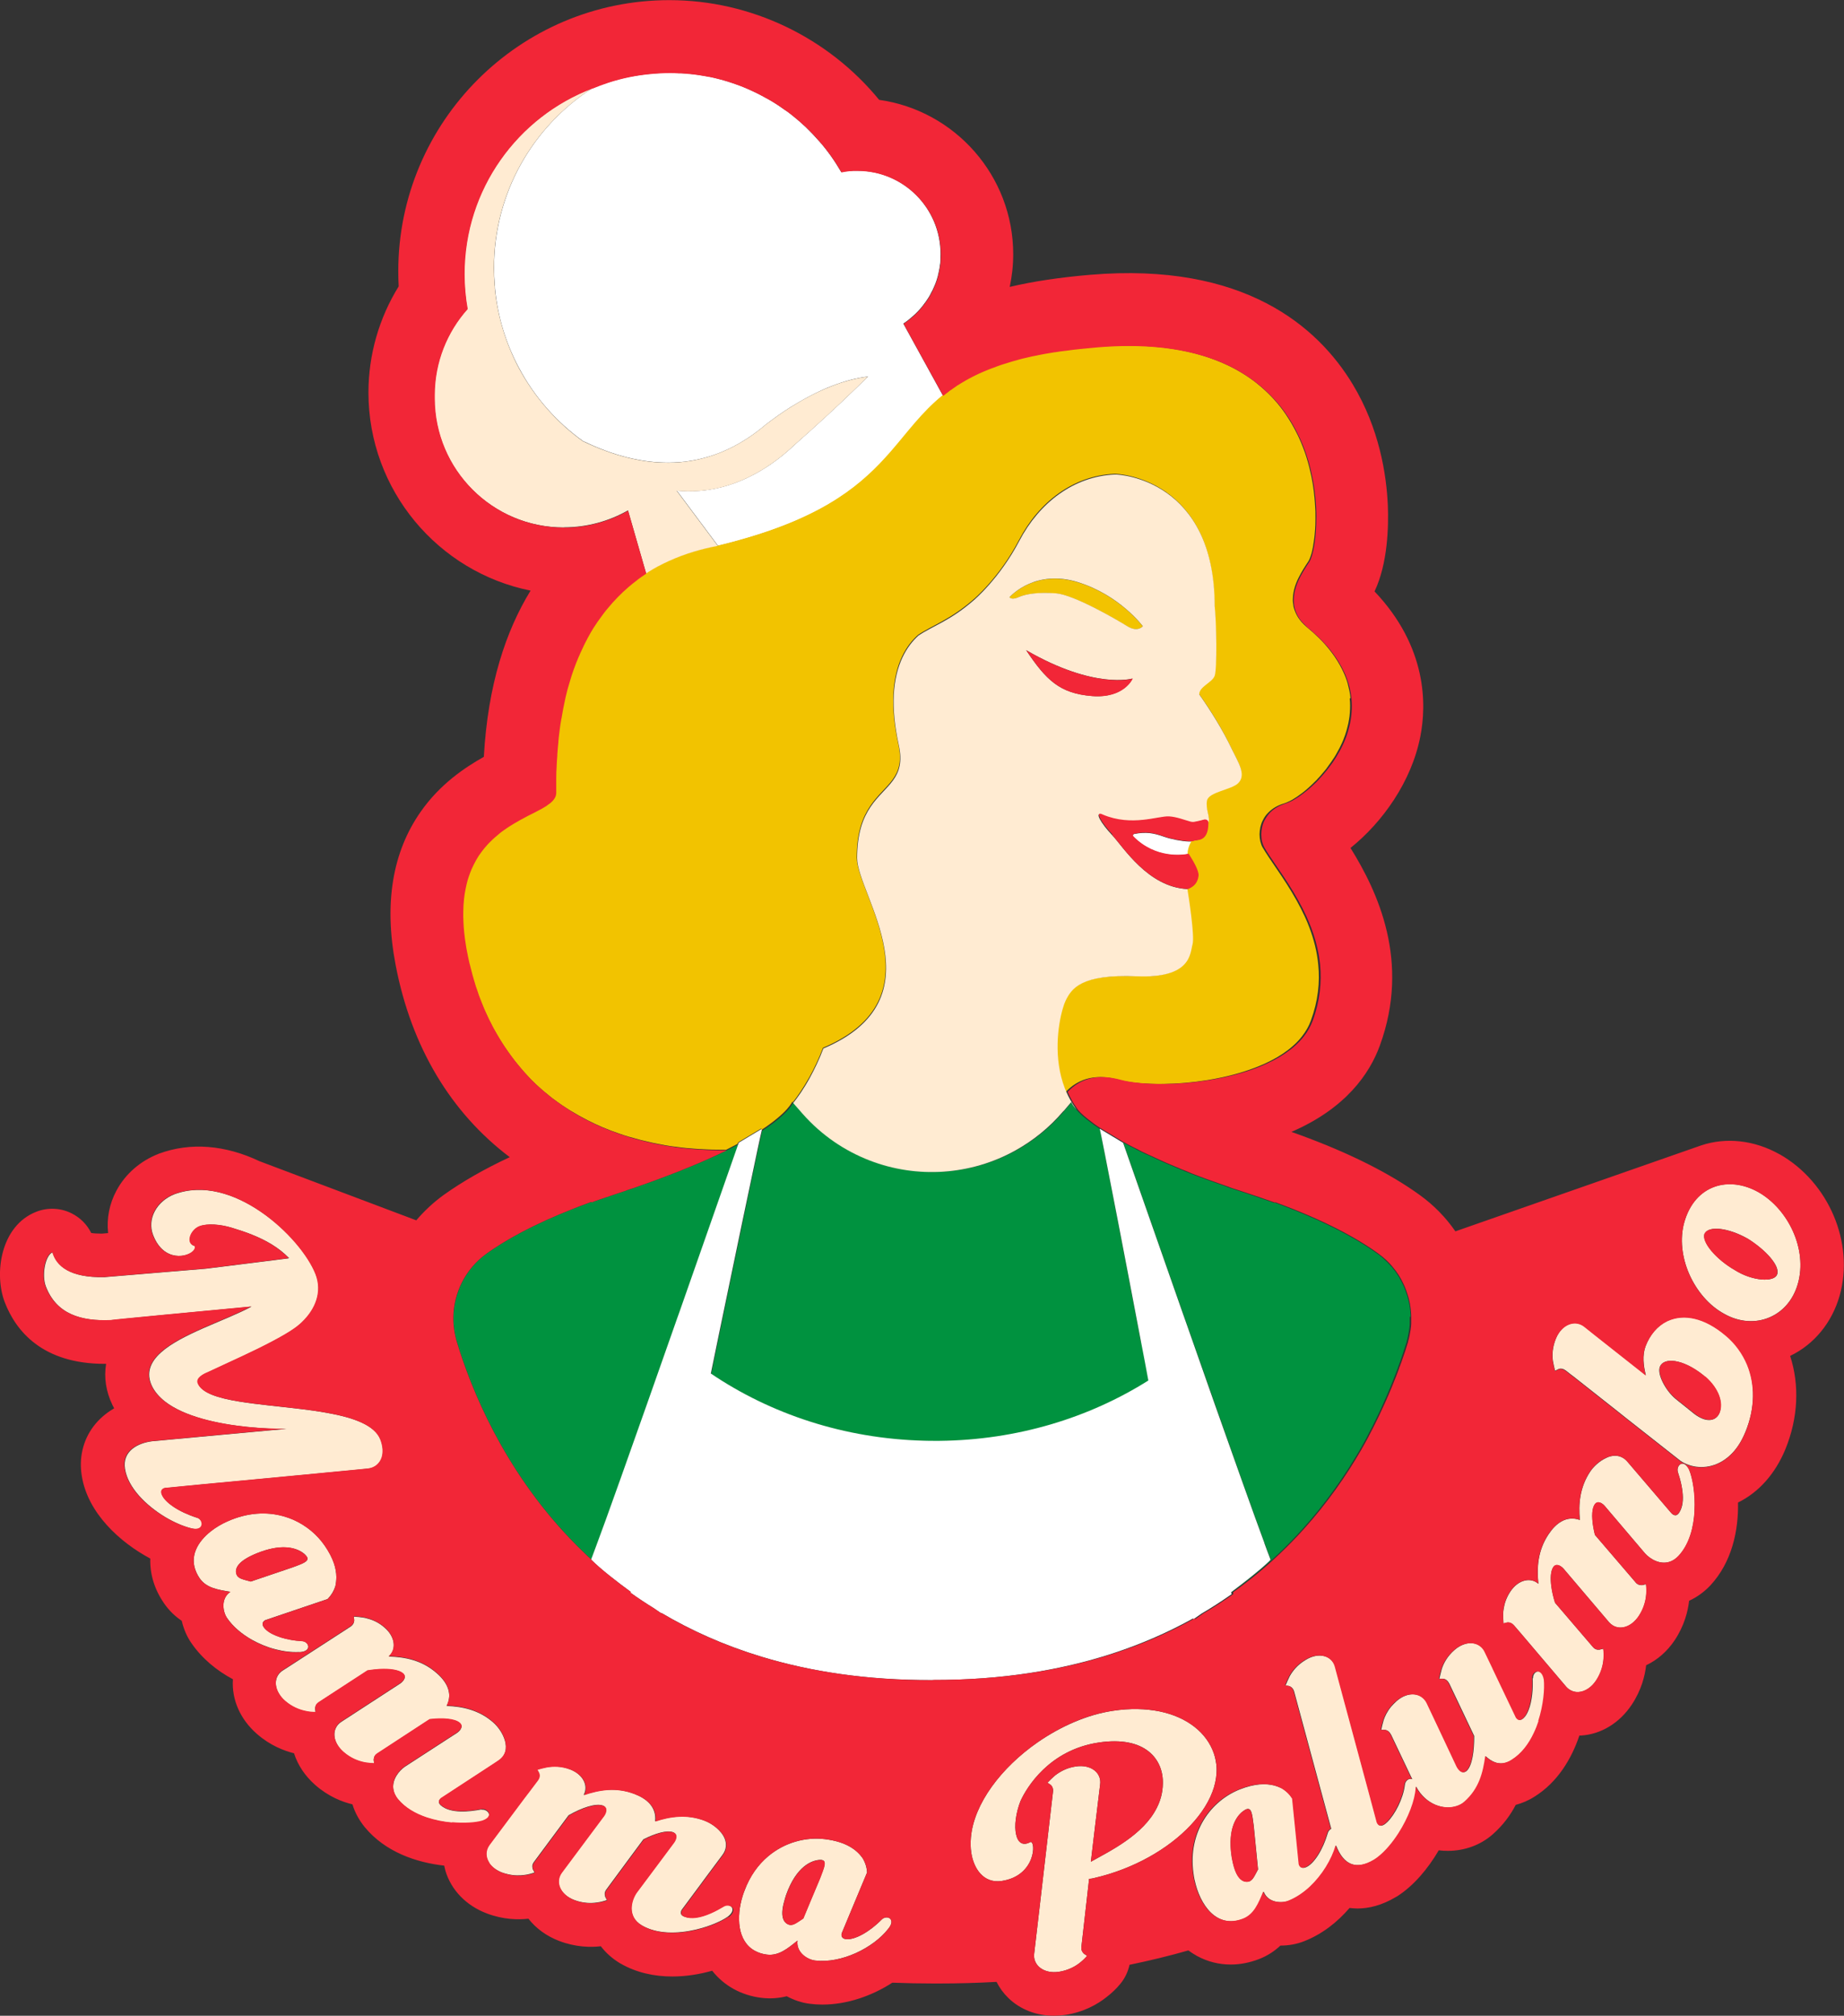
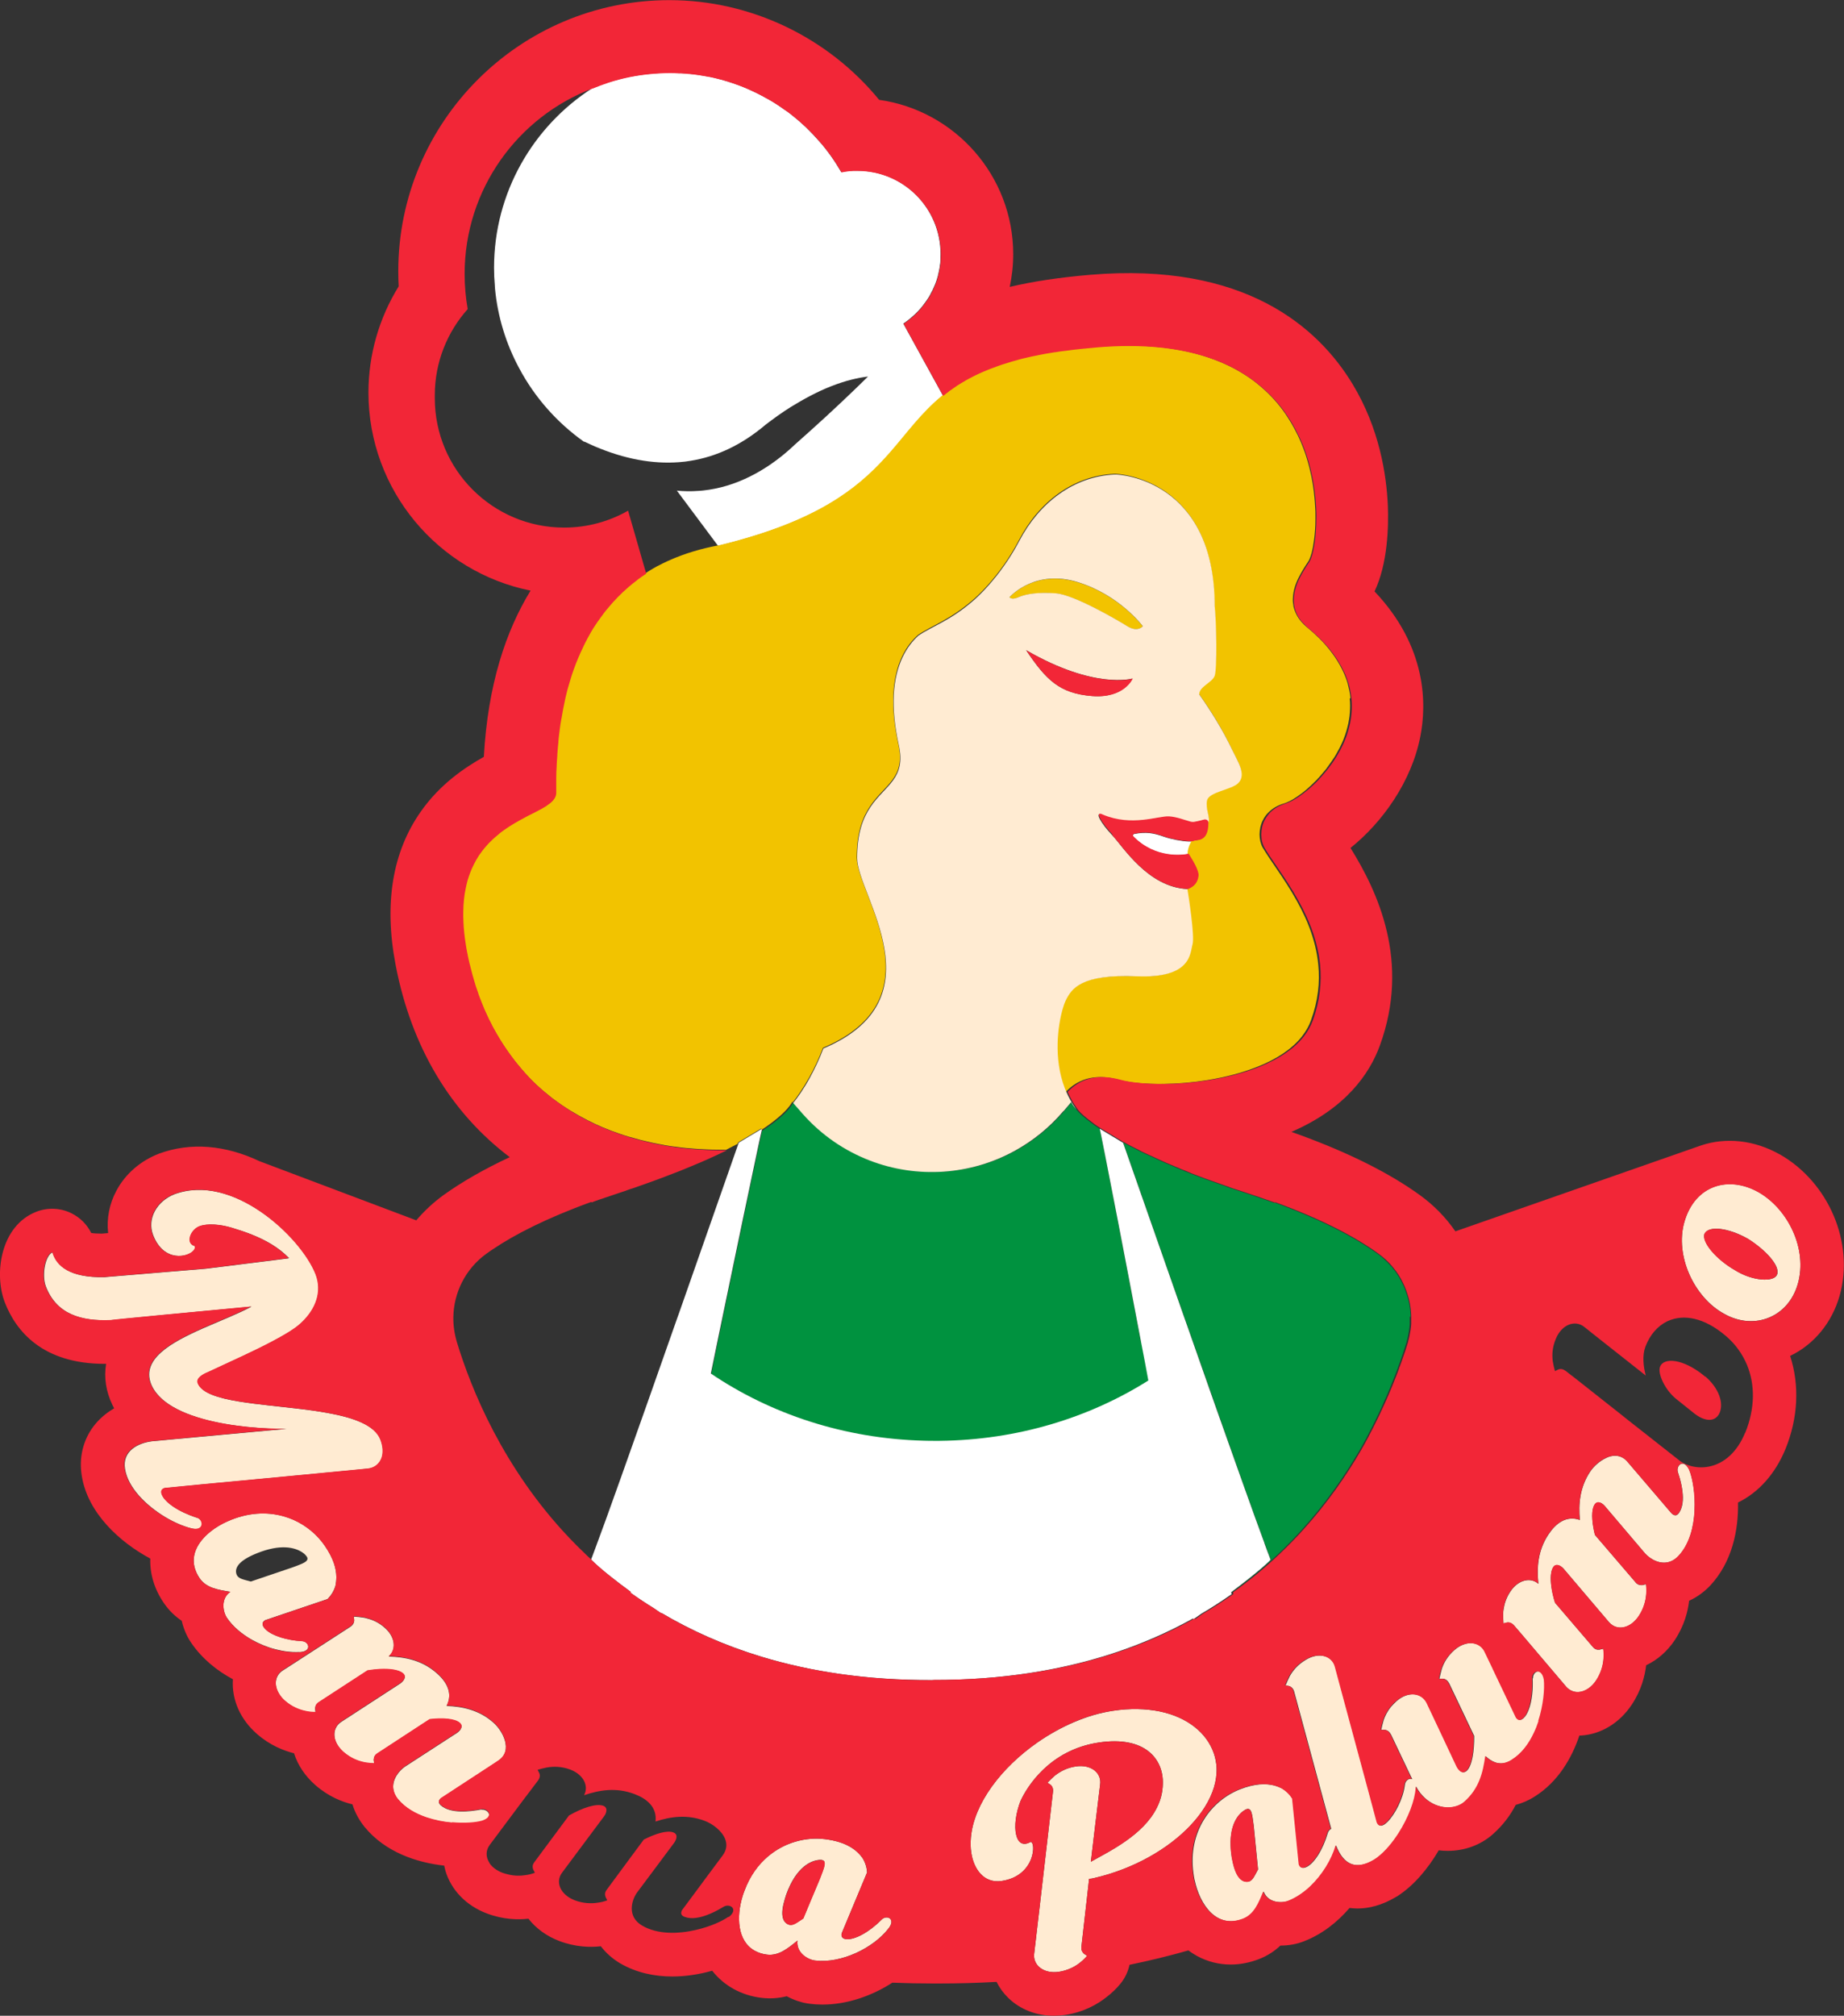
<svg xmlns="http://www.w3.org/2000/svg" id="Layer_1" viewBox="0 0 137.28 150">
  <rect x="0" y="0" width="137.28" height="150" fill="#333333" stroke="none" />
  <defs>
    <style>.cls-1{fill:#f2c300;}.cls-1,.cls-2,.cls-3,.cls-4,.cls-5{stroke-width:0px;}.cls-2{fill:#ffebd2;}.cls-3{fill:#f22637;}.cls-4{fill:#fff;}.cls-5{fill:#00923f;}</style>
  </defs>
  <path class="cls-5" d="M84.93,99.82c-.61-3.22-1.21-6.33-1.71-8.94-.77-4.03-1.32-6.83-1.36-6.89h0s-.03-.02-.05-.03c-.07-.05-.14-.1-.21-.14-.01,0-.02-.02-.03-.02-.06-.04-.11-.08-.17-.12-.01-.01-.03-.02-.04-.03-.06-.05-.12-.09-.18-.14,0,0,0,0,0,0-.06-.04-.11-.08-.16-.12-.01,0-.02-.02-.04-.03-.05-.04-.1-.08-.15-.12,0,0,0,0,0,0-.05-.04-.1-.08-.14-.12,0,0-.02-.01-.03-.02-.04-.04-.08-.07-.11-.1,0,0,0,0-.01-.01-.04-.04-.08-.07-.12-.11,0,0,0,0-.01-.01-.03-.03-.06-.06-.09-.09,0,0,0,0-.01-.01-.05-.05-.09-.1-.13-.14-.28-.31-.38-.5-.41-.56h0s0,0,0,0c0-.02-.01-.03-.01-.03l-.56.66c-1.03,1.21-2.24,2.18-3.54,2.9-3.34,1.86-7.34,2.11-10.86.76-1.85-.71-3.58-1.87-5-3.48l-.56-.64-.14-.16-.04-.05s-.28.79-2.32,2.12c-.05.21-.14.64-.28,1.26-.27,1.24-.69,3.23-1.19,5.65-.51,2.43-1.11,5.3-1.72,8.26-.03.15-.06.29-.09.44-.17.82-.34,1.65-.51,2.48,4.45,3.01,9.93,4.85,15.88,5,.26,0,.53.01.8.01.12,0,.23,0,.35,0,5.78-.06,11.13-1.71,15.54-4.49-.17-.89-.34-1.77-.5-2.65-.02-.09-.03-.17-.05-.26Z" />
  <path class="cls-5" d="M105.01,98c0-.13,0-.25-.02-.38,0-.04,0-.08-.01-.13-.01-.09-.02-.19-.04-.28,0-.05-.01-.09-.02-.14-.02-.12-.05-.24-.08-.36-.01-.04-.02-.08-.03-.12-.02-.09-.05-.17-.08-.26-.02-.05-.03-.1-.05-.15-.03-.1-.07-.2-.11-.3-.02-.05-.04-.1-.06-.15-.04-.09-.08-.17-.12-.25-.02-.05-.05-.1-.07-.14-.04-.08-.09-.16-.13-.24-.02-.03-.04-.07-.06-.1-.08-.13-.17-.26-.26-.39-.08-.11-.17-.22-.26-.33,0,0,0,0,0,0-.2-.23-.42-.45-.66-.66-.03-.03-.06-.05-.09-.08-.1-.08-.19-.16-.3-.23-1.57-1.14-3.98-2.46-7.67-3.82,0,0-.01.02-.02.03,0,0,0,0,0,0-.13-.05-.27-.1-.4-.14-.18-.06-.36-.13-.55-.19-.07-.03-.15-.05-.22-.08-.24-.08-.49-.17-.75-.25-.24-.08-.48-.16-.72-.24-.06-.02-.13-.04-.19-.06-.2-.07-.4-.14-.59-.2-.03-.01-.07-.02-.1-.04-.22-.08-.44-.15-.65-.23-.06-.02-.11-.04-.17-.06-.17-.06-.34-.12-.51-.18-.05-.02-.1-.03-.14-.05-.2-.07-.4-.15-.6-.22-.04-.02-.08-.03-.13-.05-.16-.06-.32-.12-.47-.18-.05-.02-.1-.04-.14-.06-.18-.07-.37-.14-.54-.22-.03-.01-.05-.02-.08-.03-.15-.06-.3-.12-.45-.19-.05-.02-.1-.04-.14-.06-.16-.07-.32-.13-.47-.2,0,0-.02,0-.03-.01-.16-.07-.32-.14-.47-.21-.04-.02-.08-.04-.13-.06-.13-.06-.25-.11-.37-.17-.03-.01-.06-.03-.08-.04-.14-.07-.28-.13-.42-.19-.04-.02-.07-.03-.11-.05-.11-.05-.22-.1-.32-.15-.03-.02-.06-.03-.09-.05-.13-.06-.25-.12-.37-.19-.03-.01-.05-.03-.08-.04-.1-.05-.2-.1-.29-.15-.03-.02-.06-.03-.1-.05-.11-.06-.23-.12-.33-.18-.01,0-.03-.01-.04-.02,0,0,0,0-.01,0,0,0,1.04,2.97,2.48,7.08.61,1.73,1.29,3.67,1.99,5.68.1.27.19.54.29.82,1.36,3.85,2.78,7.88,3.93,11.13.1.29.2.57.3.84.62,1.74,1.15,3.21,1.53,4.23.15.42.28.76.38,1.02.03.09.07.17.09.24-.06.06-.13.13-.2.2h0c-.69.65-1.73,1.47-2.73,2.21,0,0,0,.02,0,.02,1.29-.92,2.46-1.9,3.53-2.91.61-.58,1.19-1.18,1.73-1.78,1.72-1.91,3.11-3.89,4.23-5.81,0,0,0-.01.01-.02.02-.03.04-.07.06-.1,0,0,0,0,0,0,0-.01.02-.03.02-.04.06-.1.12-.2.17-.3.04-.07.08-.14.12-.21.08-.14.15-.27.22-.41.02-.03.04-.07.05-.1.06-.12.12-.23.18-.35.03-.05.06-.1.08-.15.07-.13.14-.26.2-.4.02-.03.03-.07.05-.1.08-.16.16-.32.23-.47.15-.31.3-.62.43-.93,0-.02.01-.03.02-.05.05-.12.11-.24.16-.36.02-.04.03-.07.05-.11.19-.44.37-.87.53-1.29,0-.02.01-.03.02-.05.04-.11.09-.22.13-.33.01-.03.03-.07.04-.1.03-.09.07-.18.1-.27.02-.05.04-.1.05-.15.02-.06.05-.13.07-.19.03-.07.05-.14.08-.21.18-.52.34-1,.48-1.45,0,0,0-.02,0-.03,0,0,0,0,0,0,0,0,0,0,0,0,.04-.13.07-.27.1-.4,0-.04.02-.08.02-.11.02-.11.04-.23.06-.34,0-.02,0-.05.01-.07.02-.13.03-.26.04-.4,0-.04,0-.08,0-.12,0-.1,0-.2,0-.3,0-.04,0-.07,0-.11Z" />
-   <path class="cls-5" d="M54.97,85.16c-.27.14-.55.29-.85.44-.47.24-1,.48-1.57.73-.02,0-.03.01-.05.02-.13.06-.26.11-.39.17-.02,0-.03.01-.05.02-.44.19-.9.38-1.4.58-.03.01-.07.03-.1.04-.13.05-.26.1-.39.15-.04.02-.09.04-.13.05-.13.05-.26.1-.39.15-.04.02-.09.03-.13.05-.16.06-.32.12-.48.18-.02,0-.03.01-.05.02-.18.07-.37.13-.55.2-.05.02-.09.03-.14.05-.14.05-.28.1-.42.15-.07.02-.13.05-.2.07-.13.05-.26.09-.39.14-.07.02-.14.05-.21.07-.14.05-.28.1-.42.14-.06.02-.13.04-.19.07-.21.07-.42.14-.63.21-.27.09-.54.18-.8.27-.04.01-.08.03-.11.04-.23.08-.45.16-.67.23-.07.03-.14.05-.21.08,0,0,0,0,0,0,0-.01-.02-.03-.02-.04-3.39,1.23-5.72,2.44-7.31,3.51-.18.12-.36.24-.52.36-1.53,1.11-2.4,2.87-2.44,4.7-.01.62.07,1.24.26,1.85.53,1.75,1.39,4.1,2.74,6.67,1.35,2.56,3.18,5.34,5.66,7.94.36.38.73.75,1.12,1.12.16.15.33.31.49.46,0-.02.02-.05.03-.08,0,0,0,0,0,0,.02-.05.04-.11.07-.18.07-.19.16-.43.26-.7.39-1.06.99-2.7,1.7-4.69.05-.13.09-.26.14-.39,1.22-3.43,2.76-7.78,4.2-11.89.06-.18.13-.36.19-.53.67-1.9,1.31-3.74,1.89-5.39,1.09-3.11,1.95-5.58,2.32-6.62.07-.2.12-.34.15-.43Z" />
+   <path class="cls-5" d="M54.97,85.16Z" />
  <path class="cls-4" d="M129.72,92.9l.2.08c.05-.14.09-.27.12-.41-.11.1-.22.21-.32.33Z" />
  <path class="cls-4" d="M129.3,93.59c-.07.17-.12.34-.16.5.25-.22.49-.5.66-.86l-.24-.12c-.1.14-.19.3-.26.48Z" />
  <path class="cls-4" d="M44.06,33.12c.08.04.17.07.25.11,2.15.91,4.25,1.32,6.28,1.16.27-.02.55-.05.82-.1,1.94-.31,3.81-1.18,5.59-2.69.59-.45,1.25-.93,1.88-1.32.95-.58,1.95-1.13,3-1.54.49-.19.99-.36,1.51-.49.4-.1.81-.18,1.23-.23-.29.29-.59.58-.88.86-1.5,1.45-3,2.82-4.56,4.2-1.75,1.67-3.96,2.99-6.38,3.36-.28.04-.55.08-.83.09-.53.04-1.05.03-1.58-.02l3.06,4.1s.03,0,.05,0c.59-.14,1.15-.29,1.68-.44,6.42-1.81,9.13-4.21,11.16-6.54,1.29-1.48,2.32-2.93,3.86-4.19h0l-1.15-2.09-1.8-3.27h0c.21-.14.41-.29.59-.45,0,0,.01-.01.02-.02.08-.07.17-.15.25-.22.01-.01.02-.02.03-.03.26-.25.5-.52.71-.82.01-.02.02-.03.04-.05.06-.08.11-.16.17-.25.01-.02.03-.04.04-.06.06-.1.12-.19.17-.29,0,0,0,0,0-.01.06-.11.11-.21.17-.32,0-.02.01-.03.02-.05.04-.09.08-.18.12-.27.01-.03.02-.06.04-.09.03-.08.06-.17.09-.25.01-.03.02-.06.03-.09.03-.1.06-.21.09-.31,0,0,0-.02,0-.03.03-.12.06-.23.08-.35,0-.03.01-.06.02-.1.02-.09.03-.17.04-.26,0-.04.01-.08.02-.12.01-.08.02-.17.02-.26,0-.04,0-.07,0-.11,0-.12.01-.24.01-.37,0-3.42-2.77-6.2-6.2-6.2-.1,0-.21,0-.31,0-.08,0-.17.01-.25.02-.02,0-.03,0-.05,0-.2.02-.39.05-.58.09-.24-.41-.5-.82-.77-1.2,0,0,0,0,0,0-.27-.38-.56-.75-.87-1.1,0-.01-.02-.02-.03-.03-.3-.34-.61-.67-.93-.98-.02-.02-.05-.05-.07-.07-.31-.29-.63-.57-.97-.84-.05-.04-.09-.07-.14-.11-.1-.08-.2-.16-.31-.23-.05-.04-.1-.07-.15-.1-.17-.12-.35-.24-.52-.36-.07-.05-.15-.1-.22-.14-.09-.06-.19-.12-.28-.17-.11-.07-.22-.13-.34-.19-.12-.06-.23-.13-.35-.19-.1-.05-.21-.11-.31-.16-.08-.04-.17-.08-.25-.12-.16-.07-.32-.15-.48-.22-.07-.03-.14-.06-.21-.09-.13-.06-.27-.11-.41-.16-.07-.03-.14-.05-.22-.08-.19-.07-.37-.13-.56-.19-.04-.01-.09-.03-.13-.04-.16-.05-.33-.1-.49-.14-.06-.02-.13-.03-.19-.05-.2-.05-.41-.1-.61-.14-.03,0-.05,0-.08-.01-.19-.04-.38-.07-.57-.1-.06,0-.12-.02-.18-.03-.22-.03-.43-.06-.65-.08-.01,0-.02,0-.03,0-.21-.02-.42-.04-.63-.05-.06,0-.11,0-.17,0-.22-.01-.45-.02-.68-.02-.51,0-1.01.03-1.51.08s-.99.13-1.47.22c-.54.11-1.07.25-1.59.42-.4.13-.8.27-1.18.44,0,0,0,0-.01,0-4.38,2.83-7.29,7.75-7.29,13.35,0,.45.02.89.06,1.32,0,.05,0,.09.01.14,0,.02,0,.05,0,.07.2,2.13.83,4.14,1.8,5.94,1.16,2.18,2.82,4.05,4.82,5.47.01,0,.02.02.04.02-.01-.01-.02-.03-.04-.04.2.09.39.18.59.27Z" />
  <path class="cls-4" d="M88.44,63.57s.01,0,.02,0c0-.14.02-.28.06-.41.06-.22.16-.41.23-.54-.01,0-.03,0-.05,0-.07,0-.15,0-.24,0-.48-.02-1.25-.16-1.82-.36-.76-.27-1.31-.37-2.2-.2-.09.02-.13.13-.07.2,1.66,1.69,3.71,1.37,4.06,1.3Z" />
  <path class="cls-4" d="M94.13,114.82c-.38-1.02-.91-2.49-1.53-4.23-.1-.27-.2-.56-.3-.84-1.16-3.25-2.58-7.27-3.93-11.13-.1-.27-.19-.55-.29-.82-.7-2-1.38-3.94-1.99-5.68-1.44-4.11-2.48-7.08-2.48-7.08h0s0,0,0,0l-1.74-1.05h0c.03.06.58,2.86,1.36,6.89.5,2.6,1.1,5.72,1.71,8.94.02.09.03.17.05.26.17.88.34,1.77.5,2.65-4.41,2.78-9.77,4.43-15.54,4.49-.12,0-.23,0-.35,0-.27,0-.53,0-.8-.01-5.95-.15-11.43-1.99-15.88-5,.17-.83.34-1.66.51-2.48.03-.15.06-.29.09-.44.62-2.96,1.21-5.83,1.72-8.26.51-2.42.93-4.41,1.19-5.65.13-.62.23-1.05.28-1.26.02-.08.03-.13.04-.14l-1.75,1.05s-.01.04-.04.11c-.03.09-.08.24-.15.43-.36,1.04-1.23,3.51-2.32,6.62-.58,1.65-1.22,3.49-1.89,5.39-.06.18-.12.35-.19.53-1.44,4.11-2.98,8.46-4.2,11.89-.05.13-.09.26-.14.39-.71,1.99-1.3,3.63-1.7,4.69-.1.27-.19.51-.26.7-.02.06-.05.12-.07.18,0,0,0,0,0,0-.01.03-.02.05-.03.08,0,0,0,.02,0,.02.72.72,1.9,1.63,2.95,2.4,0,.02-.01.04-.02.06.55.4,1.13.78,1.73,1.15.34.24.56.38.56.38,0,0,0-.01,0-.03,2.18,1.29,4.65,2.41,7.45,3.26,3.65,1.11,7.86,1.76,12.7,1.74,5.16.01,9.6-.73,13.42-1.97,2.21-.72,4.22-1.61,6.03-2.62,0,.04.01.07.01.07,0,0,.23-.16.6-.42.79-.46,1.54-.95,2.25-1.45,0-.03-.02-.07-.03-.13,0,0,0-.02,0-.02,1-.75,2.05-1.57,2.73-2.21h0c.07-.07.14-.13.2-.2-.03-.07-.06-.15-.09-.24-.1-.26-.23-.6-.38-1.02Z" />
  <path class="cls-1" d="M100.54,51.95c-.02-.18-.04-.36-.08-.54-.04-.18-.08-.36-.13-.55-.08-.28-.18-.55-.31-.83-.17-.37-.38-.75-.63-1.12-.13-.19-.27-.38-.42-.57-.45-.57-1.02-1.13-1.71-1.7-.26-.22-.46-.45-.61-.68-.15-.23-.25-.47-.32-.7-.02-.06-.03-.12-.04-.18-.03-.18-.05-.35-.04-.52,0-.16.02-.33.05-.49.01-.06.03-.13.04-.19.08-.33.21-.65.36-.94.05-.1.1-.19.15-.28s.1-.18.15-.26c.15-.25.3-.47.41-.64.08-.13.16-.34.24-.62.01-.06.03-.12.04-.18.03-.13.06-.26.08-.41s.05-.3.07-.47c.05-.41.09-.88.09-1.4,0-.1,0-.21,0-.31,0,0,0,0,0,0,0-.21,0-.43-.02-.65-.01-.22-.03-.45-.05-.68-.06-.67-.17-1.39-.35-2.11-.01-.06-.03-.11-.04-.17-.12-.47-.26-.94-.44-1.4-.09-.25-.2-.5-.31-.75-.06-.12-.11-.25-.18-.37-.24-.49-.53-.98-.85-1.45-.24-.35-.51-.7-.81-1.03-.3-.33-.62-.65-.97-.95-.12-.1-.24-.2-.36-.3-.62-.49-1.32-.93-2.11-1.31-2.37-1.14-5.57-1.74-9.84-1.38-.25.02-.5.04-.74.07-.06,0-.13.01-.19.02-.22.02-.44.05-.66.07-.02,0-.03,0-.05,0-.23.03-.45.06-.67.09-.06,0-.12.02-.18.02-.19.03-.37.05-.56.08-.03,0-.06,0-.1.01-.2.03-.4.07-.6.1-.06.01-.11.02-.17.03-.16.03-.31.06-.47.09-.04,0-.09.02-.13.03-.18.04-.36.08-.53.11-.06.01-.11.03-.17.04-.13.03-.26.06-.39.09-.05.01-.1.02-.15.04-.16.04-.31.08-.46.13-.06.02-.11.03-.17.05-.11.03-.22.06-.32.1-.05.02-.11.03-.16.05-.14.04-.27.09-.4.13-.06.02-.11.04-.17.06-.09.03-.18.06-.26.1-.06.02-.12.04-.17.06-.12.05-.24.09-.35.14-.06.02-.12.05-.17.07-.07.03-.14.06-.21.09-.06.03-.12.05-.18.08-.08.04-.16.08-.25.12-.08.04-.16.08-.24.12-.05.03-.1.05-.15.08-.06.03-.12.07-.19.1-.04.02-.09.05-.13.07-.11.06-.21.12-.32.19-.03.02-.07.04-.1.06-.06.04-.13.08-.19.12-.02.01-.04.03-.07.04-.12.08-.24.16-.36.25-.02.01-.04.02-.05.04-.07.05-.13.09-.2.14,0,0-.01.01-.02.02-.14.1-.27.2-.4.31,0,0,0,0,0,0-1.54,1.25-2.57,2.71-3.86,4.19-2.04,2.33-4.74,4.74-11.16,6.54-.53.15-1.09.3-1.68.44-.02,0-.03,0-.05,0-1.1.21-2.37.55-3.67,1.14,0,0,0,0,0,0-.26.12-.51.24-.77.38,0,0,0,0-.01,0-.25.14-.5.28-.75.44,0,0-.02.01-.02.02-.04.02-.08.05-.12.07-.21.13-.41.28-.62.43-.01,0-.02.02-.03.03-.24.18-.48.37-.71.57-.01.01-.03.02-.04.04-.23.2-.46.41-.68.64-.02.02-.03.03-.05.05-.11.11-.22.23-.33.35,0,0-.01.01-.02.02-.1.11-.2.23-.3.35-.02.02-.03.04-.05.06-.1.12-.21.25-.31.38-.01.01-.02.03-.03.04-.09.12-.18.24-.27.37-.02.02-.03.05-.05.07-.1.14-.19.28-.29.42-.01.02-.03.04-.04.06-.08.13-.17.26-.25.4-.02.03-.03.05-.05.08-.09.15-.18.31-.26.47-.01.03-.03.06-.04.08-.08.14-.15.29-.22.43-.01.03-.03.06-.04.09-.08.17-.16.34-.24.51-.02.03-.03.07-.04.1-.07.15-.13.31-.2.47-.01.03-.03.06-.04.09-.07.18-.14.37-.21.56-.01.04-.03.08-.04.12-.06.17-.12.34-.17.52-.01.03-.02.06-.03.1-.06.2-.12.4-.18.61-.01.05-.03.1-.04.14-.05.19-.1.38-.14.57,0,.03-.02.06-.02.1-.05.22-.1.44-.14.67-.01.05-.02.11-.03.16-.04.21-.08.42-.11.63,0,.03-.01.06-.02.09-.04.24-.07.48-.11.72,0,.06-.02.12-.02.18-.03.23-.06.46-.08.7,0,.02,0,.05,0,.07-.03.26-.05.52-.07.79,0,.07,0,.13-.01.2-.02.26-.03.52-.05.79,0,.01,0,.03,0,.04-.01.28-.02.57-.03.85,0,.07,0,.14,0,.21,0,.29,0,.59,0,.89,0,.29-.17.54-.45.77-.06.05-.13.1-.21.15-.04.03-.08.05-.11.08-.08.05-.16.1-.25.15s-.18.1-.28.15c-.05.03-.1.05-.15.08-.1.05-.2.11-.31.16-.05.03-.11.06-.16.08-.11.06-.22.11-.33.17-.28.15-.58.31-.88.49-.06.04-.12.07-.18.11-.12.07-.24.15-.36.23-.08.05-.15.11-.23.16-.09.06-.18.13-.27.2-.02.02-.05.04-.07.06-.11.09-.21.17-.32.27-.11.1-.23.21-.34.32-.08.08-.17.17-.25.26-.13.15-.26.3-.38.46-.15.2-.29.41-.42.63s-.25.46-.36.72c-.07.17-.14.35-.2.53-.03.09-.06.19-.09.28-.05.19-.1.39-.14.6-.1.52-.17,1.08-.18,1.7,0,.25,0,.51.01.77.01.27.03.54.06.83.03.29.07.58.12.89.02.15.05.31.08.47.06.31.12.61.19.91.02.1.05.2.08.3.05.2.1.39.15.58.03.12.07.23.1.35.05.17.1.34.15.5.04.12.08.25.13.37.05.15.1.31.16.46.05.13.1.25.15.38.06.14.11.28.17.42.05.13.11.25.17.38.06.13.12.26.18.39.06.13.12.25.19.37.06.12.13.25.19.37.07.12.14.25.21.37.07.11.13.23.2.34.07.12.15.25.23.37.07.11.14.21.21.32.08.12.17.24.25.36.07.1.14.2.21.29.09.12.18.24.27.36.07.09.14.18.21.26.1.12.2.24.3.36.07.08.14.16.21.24.11.12.22.24.33.36.07.07.14.14.2.21.12.12.24.24.37.36.06.06.12.11.19.17.14.12.27.25.41.36.05.04.1.08.15.12.16.13.31.26.47.38.02.02.05.04.07.05.78.59,1.63,1.11,2.53,1.57.74.38,1.52.71,2.34.99,0,0,0,0,0,0,.25.09.51.17.77.25.02,0,.03,0,.05.01.25.07.51.14.76.21.02,0,.05.01.07.02.25.06.51.12.77.18.03,0,.06.01.08.02.26.05.52.1.78.15.03,0,.06.01.09.02.26.05.53.09.8.12.03,0,.06,0,.09.01.27.04.55.07.83.1.03,0,.06,0,.08,0,.28.03.57.05.86.07.02,0,.05,0,.07,0,.3.02.59.03.9.04.01,0,.03,0,.04,0,.31,0,.63.01.94.01h0c.3-.15.59-.3.85-.44.02-.07.04-.11.04-.11l1.75-1.05s-.02.05-.04.14c2.03-1.33,2.32-2.12,2.32-2.12l.04.05c.33-.41.77-1.04,1.24-1.88.34-.61.69-1.34,1.01-2.18,8.75-3.69,2.51-11.46,2.51-14.16,0-1.86.44-2.99,1-3.82,1.1-1.64,2.66-2.09,2.1-4.6-.32-1.46-.42-2.69-.37-3.73.11-2.31.98-3.65,1.83-4.41,1.06-.72,2.37-1.11,4.13-2.64,0,0,1.92-1.6,3.39-4.42s4.03-4.8,7.11-4.93c.38-.02,7.43.41,7.43,9.79.13,1.09.19,4.68,0,5.19-.19.51-1.15.8-1.15,1.38.83,1.16,1.75,2.63,2.43,4.08,0,.01.01.02.02.04.41.88,1.09,1.86.45,2.49-.5.48-2.2.65-2.32,1.29-.13.64.28,1.31.09,1.63,0,.01-.02.03-.02.05,0,.01,0,.02,0,.04,0,1.47-.89,1.21-1.07,1.32-.02.01-.07.02-.13.03-.07.13-.17.32-.23.54-.04.13-.06.27-.06.41.02,0,.04,0,.04,0,0,0,.05.08.13.21.22.35.63,1.06.6,1.4,0,.08-.02.15-.04.22-.09.35-.32.62-.74.78-.02,0-.03,0-.05,0,.07.43.55,3.53.38,4.12-.19.64-.06,2.54-4.16,2.37-4.18-.17-4.84.94-5.29,1.82-.06.12-.14.33-.22.62-.34,1.19-.71,3.65.17,5.91.03.09.07.17.11.26.59-.6,1.66-1.41,3.61-.98.11.02.22.05.33.08,0,0,0,0,0,0,.59.16,1.4.27,2.34.3.31.01.64.02.98.01,1.02-.01,2.14-.1,3.26-.28.37-.06.75-.13,1.12-.21,1.12-.24,2.21-.58,3.18-1.02.32-.15.64-.31.93-.48.29-.17.57-.36.83-.56.13-.1.25-.2.37-.31.24-.21.45-.44.64-.68.28-.36.51-.75.66-1.17.54-1.48.68-2.86.55-4.16-.09-.97-.33-1.88-.65-2.74-.11-.29-.22-.56-.35-.84-.19-.41-.39-.8-.6-1.18-.49-.88-1.02-1.68-1.5-2.38-.41-.6-.78-1.14-1.05-1.6-.13-.23-.22-.58-.22-.96,0-.17.02-.36.06-.54.03-.11.06-.22.1-.33.03-.07.06-.14.1-.21.1-.2.23-.39.41-.56.28-.28.66-.52,1.17-.67.1-.03.2-.07.32-.13.08-.04.16-.08.24-.12.06-.03.12-.07.18-.11.07-.04.14-.09.22-.14.23-.16.48-.34.73-.56.1-.09.2-.18.3-.27.15-.14.3-.29.46-.45,0,0,0-.01.01-.02.1-.1.2-.21.29-.32.09-.1.18-.21.27-.32.06-.07.12-.14.17-.22.19-.25.37-.52.55-.79.07-.11.13-.22.19-.33.06-.1.11-.21.17-.31.06-.11.11-.23.17-.35.05-.11.1-.22.14-.33.04-.1.08-.21.12-.32.07-.19.12-.39.17-.58.05-.19.09-.37.12-.57.03-.17.05-.34.06-.51.01-.17.02-.35.02-.52,0-.18-.01-.35-.03-.53Z" />
  <path class="cls-1" d="M85.08,46.61s-1.72-2.32-4.84-3.28-4.91.93-5.1,1.12c0,0,.14.24.67,0,.53-.24,1.45-.38,2.79-.29,1.34.1,4.55,1.97,5.32,2.45.77.48,1.15,0,1.15,0Z" />
-   <path class="cls-2" d="M41.99,39.24c1.73,0,3.35-.46,4.76-1.26h0s1.35,4.69,1.35,4.69c.04-.03.08-.05.12-.07,0,0,.02-.01.02-.02.25-.16.5-.3.75-.44,0,0,0,0,.01,0,.26-.14.51-.26.77-.38,0,0,0,0,0,0,1.29-.59,2.56-.93,3.67-1.14l-3.06-4.1c.53.05,1.05.06,1.58.02.28-.02.56-.05.83-.09,2.42-.37,4.63-1.69,6.38-3.36,1.57-1.38,3.06-2.75,4.56-4.2.29-.28.59-.57.88-.86-.42.05-.83.13-1.23.23-.51.13-1.01.29-1.51.49-1.05.41-2.05.95-3,1.54-.63.39-1.29.87-1.88,1.32-1.78,1.51-3.65,2.37-5.59,2.69-.27.04-.55.08-.82.1-2.02.16-4.12-.25-6.28-1.16-.08-.04-.17-.07-.25-.11-.2-.09-.39-.17-.59-.27.01.01.02.03.04.04-.01,0-.02-.02-.04-.02-2-1.42-3.65-3.3-4.82-5.47-.96-1.8-1.59-3.81-1.8-5.94,0-.02,0-.05,0-.07,0-.05,0-.09-.01-.14-.04-.44-.06-.88-.06-1.32,0-5.6,2.91-10.53,7.29-13.35,0,0,.02-.01.03-.02-5.57,2.12-9.53,7.5-9.53,13.81,0,.89.08,1.76.23,2.61-1.52,1.7-2.45,3.95-2.45,6.41,0,.04,0,.07,0,.11,0,.04,0,.07,0,.11,0,5.32,4.31,9.63,9.63,9.63Z" />
  <path class="cls-2" d="M79.19,82.67l.56-.66s0,0,.01.03c0,0,0,0,0,0,.03.07.13.26.41.56-.04-.05-.07-.1-.11-.15-.27-.38-.49-.78-.67-1.19-.04-.09-.07-.17-.11-.26-.88-2.26-.51-4.72-.17-5.91.08-.28.16-.5.22-.62.44-.89,1.11-1.99,5.29-1.82,4.1.17,3.97-1.73,4.16-2.37.18-.6-.31-3.69-.38-4.12-2.94-.14-4.79-3.15-5.6-4.01-.82-.86-1.39-1.83-.72-1.49,2.16.91,4.13.08,4.93.13.58.04,1.12.26,1.49.36.14.04.26.06.35.05.34-.05.79-.18.79-.18,0,0,.28-.03.29.23,0-.02.01-.03.02-.05.19-.32-.22-.99-.09-1.63.13-.64,1.83-.8,2.32-1.29.64-.63-.03-1.61-.45-2.49,0-.01-.01-.02-.02-.04-.68-1.44-1.61-2.92-2.43-4.08,0-.58.96-.87,1.15-1.38.19-.51.13-4.1,0-5.19,0-9.38-7.04-9.81-7.43-9.79-3.07.13-5.63,2.11-7.11,4.93s-3.39,4.42-3.39,4.42c-1.76,1.54-3.07,1.92-4.13,2.64-.84.76-1.71,2.1-1.83,4.41-.05,1.04.05,2.26.37,3.73.56,2.51-.99,2.96-2.1,4.6-.56.83-1,1.96-1,3.82,0,2.7,6.24,10.47-2.51,14.16-.32.84-.67,1.56-1.01,2.18-.46.84-.91,1.47-1.24,1.88l.14.16.56.64c1.42,1.61,3.14,2.76,5,3.48,3.52,1.36,7.53,1.1,10.86-.76,1.31-.73,2.51-1.69,3.54-2.9ZM81.29,51.79c-2.4-.19-3.41-1.18-4.9-3.41,5.11,2.96,7.92,2.11,7.92,2.11,0,0-.62,1.49-3.03,1.3ZM80.24,43.32c3.12.96,4.84,3.28,4.84,3.28,0,0-.38.48-1.15,0-.77-.48-3.98-2.35-5.32-2.45-1.34-.1-2.26.05-2.79.29-.53.24-.67,0-.67,0,.19-.19,1.98-2.08,5.1-1.12Z" />
  <path class="cls-2" d="M14.66,112.94c-.66-.21-1.28-.5-1.75-.82-.43-.29-.74-.6-.85-.9-.12-.31.05-.44.23-.49l1.97-.19.92-.09,4.69-.44,2.42-.23,3.55-.34,1.55-.15c.52-.05.9-.37,1.05-.84.11-.36.09-.81-.1-1.31-.42-1.08-1.99-1.64-3.93-1.99-.65-.12-1.34-.22-2.04-.3-1.57-.19-3.19-.33-4.54-.55-1.6-.26-2.81-.64-3.09-1.36-.15-.38.41-.69.74-.82l2.67-1.24c1.42-.66,3.01-1.48,3.76-2.01.11-.08.22-.17.33-.25.09-.07.17-.15.25-.22,1.03-.98,1.53-2.27,1.02-3.58-.53-1.37-2.1-3.3-4.09-4.65-1.93-1.32-4.26-2.1-6.43-1.3-1.3.51-2.07,1.82-1.58,3.06.15.38.33.67.54.9,1.09,1.2,2.77.41,2.57-.1-.31-.08-.41-.31-.38-.57.04-.35.34-.76.71-.9.61-.24,1.6-.14,2.4.1,1,.3,2.05.67,2.98,1.24.46.28.9.62,1.29,1.02-.06.02-.1.04-.12.03l-.78.1-3.75.47-1.53.19-3.37.28-4.2.35c-2.56.05-3.56-.82-3.85-1.85-.55.22-.83,1.71-.5,2.55.8,2.07,2.64,2.59,4.85,2.5.04-.01,1.64-.17,3.71-.37,2.13-.2,4.77-.45,6.75-.64-1.94,1.05-5.2,2.02-6.75,3.42-.78.7-1.13,1.52-.66,2.5.21.43.54.8.95,1.13,1.45,1.14,3.96,1.69,6.18,1.91,1.08.11,2.09.15,2.87.14l-2.74.25-5.52.51-1.73.16c-1.07.13-2.24.74-2.02,2.06.22,1.4,1.57,2.72,2.99,3.58.69.41,1.41.72,2.02.86.97.22.88-.67.37-.8Z" />
  <path class="cls-2" d="M22.28,122.94c.98-.03.74-.81.18-.82-1.09-.06-2.16-.39-2.65-.84-.07-.06-.12-.12-.17-.19-.19-.27-.05-.44.11-.53l2.42-.82,2.22-.75s.05-.05.07-.08c.22-.24.4-.53.51-.89.05-.2.07-.43.07-.68,0-.61-.21-1.38-.87-2.33-.56-.81-1.36-1.49-2.33-1.92-.23-.1-.48-.19-.73-.26-1.24-.35-2.68-.29-4.2.39-.43.19-.86.45-1.23.74-.98.78-1.6,1.87-1.06,3.05.06.14.14.28.24.43.5.73,1.36.86,2.29,1.01-.74.51-.56,1.51-.24,1.96.44.64,1.1,1.19,1.84,1.61.56.31,1.16.56,1.76.71.61.16,1.22.23,1.77.2ZM22.75,115.73c.17.17.18.3.07.42-.16.17-.56.31-1.08.5l-3.07,1.04c-.59-.17-.98-.2-1.08-.6-.11-.45.22-.98,1.55-1.51,1.74-.7,2.79-.43,3.34-.08.11.07.21.15.28.23Z" />
  <path class="cls-2" d="M35.85,134.65c-.48.09-1.05.17-1.59.15-.56-.02-1.08-.14-1.44-.45-.25-.22-.14-.4,0-.52l3.2-2.09.78-.51.27-.18c.6-.38.68-.96.52-1.52-.15-.53-.52-1.05-.88-1.36-1.05-.92-2.29-1.18-3.46-1.22.49-.96-.02-1.82-.75-2.45-1.11-.97-2.37-1.19-3.56-1.23.58-.5.5-1.45-.31-2.15-.43-.38-.87-.57-1.26-.67-.09-.03-.19-.05-.28-.07-.26-.04-.51-.07-.75-.08l.03.27c0,.19-.09.36-.29.49l-.14.09-4.54,2.94-.36.23c-.57.38-.67,1.1-.24,1.77.11.17.25.33.42.49.51.45,1.08.67,1.52.76.25.06.5.08.75.08l-.03-.27c0-.08.02-.16.05-.23.04-.09.11-.17.24-.25l3.61-2.35c.31-.05.62-.09.91-.1.77-.04,1.44.05,1.74.32.31.27-.02.61-.21.74l-.4.26-4,2.6c-.21.14-.35.32-.43.53-.2.51,0,1.18.61,1.72.51.45,1.08.67,1.52.76.06.01.11.02.17.03.19.03.39.05.58.05l-.03-.27c.02-.18.05-.34.29-.48l3.69-2.41.19-.12c.97-.11,1.87-.05,2.24.27.32.28-.02.61-.21.74l-.76.49-3.13,2.03c-.41.29-.94.92-.85,1.65.03.25.14.52.36.78.53.64,1.29,1.07,2.11,1.35.63.21,1.29.33,1.91.39.92.08,1.74.02,2.23-.12.91-.29.45-.92-.04-.86Z" />
-   <path class="cls-2" d="M53.88,141.85c-.6.36-1.38.76-2.1.85-.3.04-.59.02-.85-.08-.31-.12-.27-.32-.19-.49l1.44-1.94.19-.26,1.4-1.88c.32-.42.33-.85.18-1.23-.25-.62-.95-1.13-1.51-1.34-1.3-.5-2.56-.32-3.67.05.12-1.07-.65-1.7-1.55-2.04-1.38-.53-2.63-.3-3.77.08.37-.67-.03-1.53-1.03-1.91-.67-.26-1.25-.23-1.7-.16-.04,0-.07.02-.1.02-.22.05-.43.1-.63.16l.13.25c.06.18.04.37-.1.55l-.61.81-.13.17-.29.38-2.57,3.44c-.3.41-.29.9-.01,1.33.01.02.03.05.04.07.2.27.51.5.92.66.14.05.27.09.41.12.48.12.93.11,1.28.06.25-.03.5-.1.73-.18l-.13-.25c-.04-.17-.07-.33.1-.55l2.16-2.91.41-.55c.99-.57,2.04-.92,2.56-.72.38.15.2.58.06.77l-1.12,1.5-2.02,2.71c-.5.69-.14,1.64.95,2.05.63.24,1.24.25,1.69.18.25-.03.5-.1.73-.18l-.13-.25c-.04-.17-.07-.33.1-.55l1.86-2.52.89-1.2c.87-.44,1.74-.7,2.2-.53.4.15.2.58.06.77l-1.26,1.69-1.51,2.02c-.39.56-.76,1.77.38,2.45,1.16.68,2.71.63,4.03.32,1.03-.24,1.93-.64,2.39-.97.75-.59.1-1.02-.34-.79Z" />
  <path class="cls-2" d="M65.62,142.86c-.87.89-1.99,1.52-2.64,1.44-.33-.04-.36-.25-.32-.43l.8-1.92,1.09-2.61c-.02-.35-.12-.72-.34-1.08-.41-.57-1.16-1.2-2.79-1.4-1.42-.17-3,.23-4.24,1.28-.74.62-1.36,1.47-1.76,2.57-.05.13-.1.26-.14.4-.46,1.5-.41,3.36.94,4.07.25.13.53.23.87.27.88.11,1.54-.45,2.28-1.04-.11.9.76,1.42,1.31,1.48,1.96.24,4.33-.94,5.44-2.35.63-.75-.11-1.09-.5-.68ZM59.8,142.76c-.52.33-.8.61-1.17.42-.38-.2-.55-.73-.2-1.88.03-.09.06-.19.09-.29.76-2.14,1.91-2.58,2.51-2.61.6-.03.35.5.02,1.37l-.76,1.81-.49,1.18Z" />
  <path class="cls-2" d="M90.57,131.55c-.02-.37-.09-.74-.21-1.09-.52-1.49-1.94-2.68-4.05-3.11-1.01-.2-2.17-.24-3.47-.04-1.91.29-3.88,1.16-5.6,2.35-2.69,1.87-4.74,4.55-4.96,7.08-.03.38-.03.77.03,1.14.17,1.14.89,2.3,2.27,2.09,2.54-.38,2.54-2.96,2.14-2.9-.59.33-.94.03-1.07-.54-.15-.63-.03-1.61.32-2.5.45-1,2.13-3.81,5.82-4.36,3.49-.53,4.84,1.26,4.78,3.08-.01.66-.18,1.25-.45,1.78-1.01,2.02-3.5,3.22-4.91,4.01l.34-2.86.35-2.89c.12-.85-.66-1.52-1.82-1.34-.71.11-1.2.41-1.56.69-.2.18-.38.35-.54.52l.23.15c.14.12.21.3.18.53l-.34,2.93-.64,5.53-.42,3.59c-.1.85.71,1.51,1.84,1.34.67-.1,1.21-.39,1.56-.67.2-.16.39-.33.54-.52l-.23-.15c-.12-.13-.23-.28-.19-.55l.4-3.52.17-1.51c.1,0,.25-.02.39-.06,1.47-.34,2.84-.88,4.05-1.55,2.48-1.37,4.27-3.29,4.85-5.18.15-.49.22-.99.2-1.47Z" />
  <path class="cls-2" d="M114.1,124.89c.04.72-.03,1.69-.3,2.36-.1.26-.23.48-.39.62-.25.22-.41.09-.52-.06l-1.73-3.63-.02-.05-.58-1.21c-.27-.55-.86-.77-1.5-.58-.26.08-.52.22-.77.44-.54.47-.81.98-.95,1.41-.07.26-.13.5-.18.73h.28c.2.02.35.16.46.37l.8,1.68,1.05,2.21c.01,1.11-.15,2.23-.56,2.6-.32.28-.6-.1-.72-.32l-1.36-2.89-.87-1.84c-.37-.77-1.4-.91-2.28-.13-.15.14-.28.27-.4.41-.28.34-.45.69-.55.99-.08.26-.13.5-.18.73h.28c.2.02.35.16.46.37l.87,1.83.7,1.47c-.23-.1-.52.1-.55.42-.13,1.06-.76,2.23-1.3,2.76-.09.09-.18.16-.26.21-.09.05-.16.07-.23.07-.14,0-.22-.11-.27-.23l-.35-1.31-.37-1.37h0s-1.53-5.68-1.53-5.68l-.19-.7-.68-2.53c-.23-.82-1.2-1.13-2.2-.52-.62.37-.97.82-1.19,1.21-.12.24-.22.47-.31.69l.27.05c.18.06.31.2.37.42l.95,3.51.34,1.26,1.15,4.25.32,1.18c-.12.06-.23.18-.27.35-.35,1.2-1.02,2.28-1.63,2.52-.31.12-.44-.05-.49-.23l-.25-2.51-.24-2.37c-.19-.3-.45-.57-.82-.78-.16-.08-.33-.14-.53-.2-.31-.08-.68-.12-1.12-.08-.42.04-.9.15-1.46.37-2.12.84-3.88,3.13-3.45,6.24.02.14.04.29.07.43,0,.03.01.05.02.08.38,1.8,1.62,3.67,3.64,2.87.82-.32,1.14-1.13,1.5-2.01.33.84,1.34.88,1.86.68.58-.23,1.13-.6,1.62-1.06.9-.85,1.6-1.99,1.91-3.06.55,1.43,1.49,1.87,2.84,1.07.1-.06.19-.13.29-.2.57-.44,1.1-1.08,1.55-1.78.73-1.14,1.23-2.45,1.28-3.37,0-.04,0-.07,0-.1.71,1.34,2.09,1.79,3.07,1.44.2-.07.39-.17.55-.31,1.11-.97,1.39-2.18,1.56-3.39.4.37.94.69,1.6.45.12-.04.24-.1.36-.18.74-.46,1.28-1.2,1.66-2.01.13-.29.25-.58.35-.88.39-1.2.49-2.41.42-3.09-.17-.94-.9-.63-.87-.09ZM92.83,140.03c-.44,0-.86-.41-1.1-1.69,0-.05-.02-.11-.03-.16-.05-.3-.07-.57-.08-.83-.06-1.65.6-2.39,1.05-2.66.26-.16.4-.08.49.15.08.22.12.59.18,1.04l.17,1.72.15,1.51c-.3.54-.41.91-.83.92Z" />
  <path class="cls-2" d="M125.66,109.21c-.4-.62-.87-.13-.75.32.1.3.2.64.27.99.12.61.17,1.24-.02,1.74-.04.11-.09.22-.16.32-.18.27-.38.19-.52.07l-.12-.13-.76-.89-2.42-2.83c-.28-.34-.61-.47-.95-.47-.23,0-.46.06-.67.17-.49.23-.93.64-1.18,1.02-.77,1.16-.88,2.43-.76,3.59-1.02-.36-1.8.26-2.33,1.06-.82,1.23-.88,2.5-.76,3.69-.58-.51-1.5-.31-2.09.58-.31.47-.44.91-.5,1.3-.02.11-.03.22-.03.32,0,.27,0,.52.02.75l.27-.07c.19-.02.36.05.52.22l.5.58,3.39,3.99c.07.08.15.15.23.2.4.27.93.25,1.41-.08.21-.14.4-.34.58-.6.38-.56.52-1.16.55-1.61.02-.26.02-.51-.02-.75l-.27.07c-.06,0-.11,0-.17,0-.12-.02-.23-.07-.35-.22l-2.8-3.27c-.12-.4-.22-.81-.27-1.18-.09-.64-.06-1.18.14-1.47.2-.3.52-.12.7.05.02.02.04.04.06.06l3.4,4c.08.09.17.16.26.22.57.36,1.4.14,1.95-.7.38-.56.52-1.16.55-1.61.02-.26.02-.51-.02-.75l-.27.07c-.15,0-.29,0-.44-.14-.03-.02-.05-.05-.08-.09l-3.01-3.51c-.2-.81-.27-1.58-.12-2.05.03-.08.06-.15.1-.21,0,0,0,0,0,0,.24-.35.61-.06.76.12l3,3.53c.09.1.2.2.34.3.54.39,1.4.65,2.14-.12.81-.86,1.13-2.14,1.2-3.36.07-1.25-.15-2.44-.4-3.05-.03-.06-.06-.12-.09-.16Z" />
-   <path class="cls-2" d="M128.49,99.38c-1.63-1.38-3.14-1.62-4.28-1.12-.03.01-.06.03-.09.04-.72.35-1.28,1.01-1.61,1.87-.25.67-.16,1.47.02,2.16l-3.85-3.04-.74-.59c-.67-.52-1.65-.19-2.1.89-.27.66-.29,1.24-.23,1.68.05.26.1.51.16.73l.25-.12c.19-.08.39-.02.57.12l.37.29.2.15,3.32,2.62.69.55,3.93,3.09c.18.13.39.23.62.31.91.32,2.11.2,3.1-.74.43-.4.81-.96,1.11-1.69.76-1.83.74-3.61.14-5.07-.34-.84-.88-1.58-1.58-2.16ZM123.58,101.69c.28-.68,1.67-.6,3.22.64.05.04.1.08.14.12,1.02.89,1.37,1.96,1.06,2.71-.16.4-.58.64-1.18.44-.2-.07-.43-.19-.67-.37l-1.06-.85-.04-.03-.31-.25c-.76-.63-1.39-1.86-1.17-2.39Z" />
  <path class="cls-2" d="M130.91,88.71c-2.21-1.24-4.73-.55-5.52,2.24-.35,1.24-.17,2.62.36,3.84.55,1.26,1.48,2.36,2.6,2.97,1.13.64,2.34.71,3.36.28.99-.41,1.79-1.28,2.14-2.53.72-2.55-.72-5.54-2.94-6.8ZM132.29,94.86c-.22.56-1.82.49-3.14-.35-1.38-.79-2.48-2.09-2.25-2.7.3-.62,1.75-.45,3.17.34,1.35.83,2.51,2.07,2.22,2.72Z" />
  <path class="cls-3" d="M126.95,102.45s-.09-.08-.14-.12c-1.55-1.24-2.94-1.32-3.22-.64-.22.53.4,1.77,1.17,2.39l.31.25.04.03,1.06.85c.24.18.47.31.67.37.6.21,1.01-.04,1.18-.44.31-.74-.04-1.82-1.06-2.71Z" />
  <path class="cls-3" d="M130.06,92.15c-1.42-.78-2.87-.96-3.17-.34-.24.62.87,1.91,2.25,2.7,1.32.84,2.92.91,3.14.35.29-.64-.87-1.89-2.22-2.72Z" />
  <path class="cls-3" d="M132.51,85.9s-.01,0-.02,0c-1.88-1.06-3.99-1.29-5.86-.66h0s-18.28,6.39-18.28,6.39c-.73-1.05-1.61-1.95-2.65-2.7-2.25-1.63-5.27-3.14-8.97-4.49l-.59-.21c4.05-1.75,5.82-4.33,6.58-6.41,2.3-6.28-.17-11.49-2.18-14.72,2.37-1.9,4.54-4.92,5.2-8.3.46-2.34.53-6.64-3.41-10.79.99-2.08,1.05-4.84.99-6.39-.1-2.3-.63-5.74-2.62-9.03-2.57-4.25-8.05-9.11-19.55-8.14-2.22.19-4.2.48-5.98.9.17-.79.26-1.6.26-2.43,0-5.85-4.35-10.7-9.98-11.49-3.8-4.64-9.54-7.42-15.62-7.42-11.13,0-20.18,9.05-20.18,20.18,0,.37.01.74.03,1.12-1.46,2.36-2.25,5.09-2.25,7.9,0,7.27,5.19,13.36,12.07,14.74-1.84,3-3.18,7-3.48,12.37-1.42.8-3.25,2.02-4.69,4.07-2.12,3.01-2.75,6.85-1.88,11.4,1.17,6.14,4.13,11.02,8.5,14.32-1.91.89-3.56,1.84-4.93,2.82-.76.55-1.44,1.19-2.03,1.88l-11.67-4.4c-2.55-1.21-5.14-1.42-7.46-.57-.02,0-.04.01-.05.02-1.36.53-2.48,1.5-3.14,2.74-.53.98-.74,2.09-.62,3.16l-.47.04c-.36,0-.62-.02-.79-.05-.31-.63-.82-1.14-1.46-1.46-.82-.41-1.77-.45-2.62-.12-2.68,1.04-3.17,4.63-2.35,6.75.82,2.11,2.78,4.57,7.44,4.57.03,0,.06,0,.1,0-.17,1.02-.01,2.06.47,3.06,0,0,0,.01.01.02.04.08.08.16.12.23-.62.36-1.15.82-1.56,1.37-.77,1.04-1.07,2.33-.85,3.66.44,2.76,2.82,4.93,5.1,6.15-.04,1.15.31,2.29,1.01,3.31.39.57.85,1,1.33,1.32.14.6.38,1.17.72,1.66,0,0,0,0,0,0,.79,1.15,1.89,2.05,3.09,2.69,0,0,0,.01,0,.02-.1,1.5.55,2.97,1.79,4.05.98.86,2.01,1.25,2.76,1.44.28.88.82,1.69,1.58,2.36.98.86,2.01,1.26,2.77,1.44.18.6.49,1.17.91,1.69,1.54,1.87,3.86,2.64,5.92,2.87.03.13.06.26.09.38.43,1.44,1.55,2.6,3.09,3.18,1.22.46,2.32.48,3.09.39.57.73,1.36,1.3,2.3,1.66,1.22.46,2.32.48,3.09.39.38.5.86.92,1.42,1.26,0,0,.01,0,.02.01,1.22.71,2.57.98,3.88.98,1.04,0,2.06-.17,2.97-.43.88,1.12,2.17,1.84,3.68,2.02.69.08,1.31.02,1.87-.12.54.29,1.13.49,1.72.56.31.04.62.06.93.06,1.88,0,3.73-.67,5.21-1.63,1.02.04,2.06.06,3.1.06h.36c1.45,0,2.88-.04,4.3-.12.22.44.51.84.87,1.19.89.87,2.1,1.33,3.4,1.33.28,0,.56-.02.84-.06,1.42-.21,2.45-.83,3.07-1.32.39-.3.74-.63,1.04-1,.34-.41.57-.9.68-1.41,1.49-.31,2.95-.66,4.38-1.07.21.15.42.29.64.41.79.43,1.64.64,2.52.64.7,0,1.41-.14,2.11-.41.64-.25,1.16-.6,1.58-1h.01c.61,0,1.22-.11,1.77-.33,1.33-.52,2.47-1.42,3.37-2.47.19.02.38.04.59.04.82,0,1.8-.22,2.87-.86.03-.02.06-.04.09-.05,1.23-.79,2.29-2.05,3.09-3.42.23.03.45.04.68.04,1.25,0,2.43-.43,3.34-1.23.78-.69,1.33-1.45,1.71-2.19.48-.13.96-.33,1.41-.62,1.72-1.08,2.75-2.82,3.33-4.54.04,0,.07,0,.11,0,1.5-.09,2.88-.93,3.79-2.3.72-1.08.98-2.15,1.07-2.93.83-.39,1.57-1.03,2.13-1.87.72-1.09.98-2.15,1.07-2.93.57-.26,1.1-.64,1.56-1.12,1.64-1.75,2.12-4.13,2.08-6.19,1.53-.75,2.76-2.12,3.52-3.95.97-2.36,1.06-4.81.36-6.96,1.79-.86,3.12-2.48,3.69-4.5,1.1-3.91-.81-8.42-4.46-10.5ZM12.27,112.88c-1.43-.85-2.77-2.18-2.99-3.58-.23-1.32.94-1.93,2.02-2.06l1.73-.16,5.52-.51,2.74-.25c-.78,0-1.79-.03-2.87-.14-2.22-.23-4.73-.77-6.18-1.91-.41-.33-.74-.7-.95-1.13-.47-.98-.12-1.79.66-2.5,1.55-1.4,4.81-2.38,6.75-3.42-1.98.19-4.62.44-6.75.64-2.08.2-3.67.35-3.71.37-2.21.09-4.04-.43-4.85-2.5-.33-.84-.05-2.34.5-2.55.29,1.03,1.29,1.9,3.85,1.85l4.2-.35,3.37-.28,1.53-.19,3.75-.47.78-.1s.06,0,.12-.03c-.39-.4-.82-.73-1.29-1.02-.94-.57-1.98-.94-2.98-1.24-.8-.24-1.78-.34-2.4-.1-.37.15-.67.55-.71.9-.03.26.07.49.38.57.2.52-1.48,1.31-2.57.1-.2-.23-.39-.52-.54-.9-.48-1.24.28-2.56,1.58-3.06,2.17-.8,4.49-.02,6.43,1.3,1.99,1.36,3.55,3.28,4.09,4.65.51,1.31.01,2.6-1.02,3.58-.08.08-.16.15-.25.22-.1.09-.21.17-.33.25-.74.53-2.34,1.35-3.76,2.01l-2.67,1.24c-.33.13-.89.43-.74.82.28.72,1.49,1.1,3.09,1.36,1.35.22,2.97.36,4.54.55.7.09,1.39.18,2.04.3,1.94.35,3.51.91,3.93,1.99.19.5.21.95.1,1.31-.15.47-.53.79-1.05.84l-1.55.15-3.55.34-2.42.23-4.69.44-.92.09-1.97.19c-.18.05-.35.18-.23.49.12.3.43.61.85.9.47.32,1.09.61,1.75.82.51.13.6,1.02-.37.8-.61-.14-1.32-.45-2.02-.86ZM18.75,122.03c-.74-.42-1.4-.96-1.84-1.61-.31-.46-.5-1.45.24-1.96-.93-.16-1.79-.29-2.29-1.01-.1-.14-.18-.29-.24-.43-.54-1.19.09-2.28,1.06-3.05.37-.3.8-.55,1.23-.74,1.51-.69,2.96-.74,4.2-.39.25.07.5.16.73.26.97.43,1.77,1.11,2.33,1.92.66.96.86,1.72.87,2.33,0,.25-.03.48-.07.68-.11.37-.29.66-.51.89-.02.03-.05.05-.07.08l-2.22.75-2.42.82c-.16.09-.3.25-.11.53.04.06.1.13.17.19.49.45,1.56.78,2.65.84.56.01.8.8-.18.82-.55.03-1.15-.04-1.77-.2-.6-.16-1.2-.4-1.76-.71ZM33.66,135.62c-.62-.05-1.28-.18-1.91-.39-.82-.28-1.58-.71-2.11-1.35-.22-.27-.32-.53-.36-.78-.1-.73.44-1.36.85-1.65l3.13-2.03.76-.49c.19-.13.54-.46.21-.74-.37-.32-1.28-.38-2.24-.27l-.19.12-3.69,2.41c-.24.15-.27.31-.29.48l.03.27c-.19,0-.38-.02-.58-.05-.06,0-.11-.02-.17-.03-.44-.09-1.01-.31-1.52-.76-.62-.54-.81-1.21-.61-1.72.08-.21.22-.4.43-.53l4-2.6.4-.26c.2-.13.52-.47.21-.74-.3-.26-.97-.36-1.74-.32-.29.02-.6.05-.91.1l-3.61,2.35c-.13.08-.2.17-.24.25-.03.07-.04.15-.05.23l.03.27c-.25,0-.5-.02-.75-.08-.44-.09-1.01-.31-1.52-.76-.18-.15-.32-.32-.42-.49-.43-.67-.33-1.4.24-1.77l.36-.23,4.54-2.94.14-.09c.19-.13.29-.3.29-.49l-.03-.27c.23.01.48.04.75.08.09.02.18.04.28.07.39.11.82.3,1.26.67.8.7.88,1.64.31,2.15,1.2.04,2.45.26,3.56,1.23.73.63,1.24,1.49.75,2.45,1.17.04,2.41.3,3.46,1.22.36.31.73.82.88,1.36.16.56.08,1.13-.52,1.52l-.27.18-.78.51-3.2,2.09c-.14.13-.24.31,0,.52.36.32.89.44,1.44.45.54.02,1.11-.06,1.59-.15.49-.06.95.56.04.86-.49.14-1.32.2-2.23.12ZM54.22,142.64c-.46.33-1.36.73-2.39.97-1.32.31-2.87.36-4.03-.32-1.15-.68-.77-1.9-.38-2.45l1.51-2.02,1.26-1.69c.14-.19.34-.62-.06-.77-.46-.18-1.33.09-2.2.53l-.89,1.2-1.86,2.52c-.17.22-.15.38-.1.55l.13.25c-.23.09-.47.15-.73.18-.44.07-1.06.06-1.69-.18-1.09-.42-1.46-1.37-.95-2.05l2.02-2.71,1.12-1.5c.14-.19.32-.62-.06-.77-.52-.2-1.57.15-2.56.72l-.41.55-2.16,2.91c-.17.22-.15.38-.1.55l.13.25c-.23.09-.47.15-.73.18-.35.06-.8.06-1.28-.06-.13-.03-.27-.07-.41-.12-.41-.16-.72-.39-.92-.66-.02-.02-.03-.05-.04-.07-.28-.43-.29-.92.01-1.33l2.57-3.44.29-.38.13-.17.61-.81c.14-.19.17-.38.1-.55l-.13-.25c.19-.06.4-.11.63-.16.03,0,.07-.02.1-.02.44-.07,1.02-.09,1.7.16,1,.38,1.4,1.23,1.03,1.91,1.13-.38,2.38-.61,3.77-.08.9.34,1.68.97,1.55,2.04,1.11-.37,2.36-.55,3.67-.05.56.21,1.26.72,1.51,1.34.15.38.14.8-.18,1.23l-1.4,1.88-.19.26-1.44,1.94c-.08.17-.12.37.19.49.26.1.55.12.85.08.72-.09,1.5-.49,2.1-.85.44-.23,1.09.2.34.79ZM66.12,143.54c-1.1,1.42-3.48,2.59-5.44,2.35-.55-.07-1.42-.59-1.31-1.48-.73.59-1.4,1.15-2.28,1.04-.34-.04-.62-.14-.87-.27-1.34-.71-1.4-2.57-.94-4.07.04-.14.09-.27.14-.4.41-1.1,1.03-1.95,1.76-2.57,1.25-1.05,2.82-1.46,4.24-1.28,1.63.2,2.38.83,2.79,1.4.22.36.33.72.34,1.08l-1.09,2.61-.8,1.92c-.04.18,0,.39.32.43.65.08,1.76-.55,2.64-1.44.38-.41,1.13-.07.5.68ZM69.39,125.03c-4.85.01-9.05-.64-12.7-1.74-2.8-.85-5.27-1.96-7.45-3.26,0,.02,0,.03,0,.03,0,0-.21-.14-.56-.38-.6-.37-1.17-.75-1.73-1.15,0-.02,0-.04.02-.06-1.05-.77-2.23-1.68-2.95-2.4,0,0,0-.02,0-.02-.17-.15-.33-.3-.49-.46-.39-.37-.76-.74-1.12-1.12-2.48-2.6-4.31-5.38-5.66-7.94-1.35-2.57-2.21-4.92-2.74-6.67-.18-.61-.27-1.23-.26-1.85.03-1.83.91-3.59,2.44-4.7.16-.12.34-.24.52-.36,1.59-1.07,3.92-2.28,7.31-3.51,0,.01.02.03.02.04,0,0,0,0,0,0,.07-.03.14-.05.21-.08.22-.08.44-.16.67-.23.04-.01.08-.03.11-.04.26-.09.53-.18.8-.27.21-.07.42-.14.63-.21.07-.02.13-.04.19-.07.14-.05.28-.1.42-.14.07-.02.14-.05.21-.07.13-.05.26-.09.39-.14.07-.02.13-.05.2-.07.14-.05.28-.1.42-.15.05-.02.09-.03.14-.05.19-.07.37-.14.55-.2.02,0,.03-.01.05-.02.16-.06.33-.12.48-.18.04-.02.09-.03.13-.05.13-.05.26-.1.39-.15.05-.02.09-.04.13-.05.13-.05.26-.1.39-.15.03-.01.07-.03.1-.04.49-.2.96-.39,1.4-.58.02,0,.03-.01.05-.02.13-.06.26-.11.39-.17.02,0,.03-.01.05-.02.57-.25,1.09-.5,1.57-.73h0c-.32,0-.63,0-.94-.01-.01,0-.03,0-.04,0-.3,0-.6-.02-.9-.04-.02,0-.05,0-.07,0-.29-.02-.57-.04-.86-.07-.03,0-.06,0-.08,0-.28-.03-.55-.06-.83-.1-.03,0-.06,0-.09-.01-.27-.04-.54-.08-.8-.12-.03,0-.06-.01-.09-.02-.26-.05-.53-.1-.78-.15-.03,0-.06-.01-.08-.02-.26-.06-.52-.12-.77-.18-.02,0-.05-.01-.07-.02-.26-.07-.51-.14-.76-.21-.02,0-.03,0-.05-.01-.26-.08-.51-.16-.77-.25,0,0,0,0,0,0-1.81-.62-3.44-1.48-4.87-2.56-.02-.02-.05-.04-.07-.05-.16-.12-.32-.25-.47-.38-.05-.04-.1-.08-.15-.12-.14-.12-.28-.24-.41-.36-.06-.06-.13-.11-.19-.17-.12-.12-.25-.24-.37-.36-.07-.07-.14-.14-.2-.21-.11-.12-.22-.24-.33-.36-.07-.08-.14-.16-.21-.24-.1-.12-.2-.24-.3-.36-.07-.09-.14-.18-.21-.26-.09-.12-.18-.24-.27-.36-.07-.1-.14-.19-.21-.29-.08-.12-.17-.24-.25-.36-.07-.1-.14-.21-.21-.32-.08-.12-.15-.24-.23-.37-.07-.11-.13-.23-.2-.34-.07-.12-.14-.25-.21-.37-.07-.12-.13-.24-.19-.37-.06-.12-.13-.25-.19-.37-.06-.13-.12-.26-.18-.39-.06-.12-.11-.25-.17-.38-.06-.14-.11-.28-.17-.42-.05-.12-.1-.25-.15-.38-.06-.15-.11-.3-.16-.46-.04-.12-.09-.24-.13-.37-.05-.17-.1-.33-.15-.5-.03-.12-.07-.23-.1-.35-.05-.19-.1-.39-.15-.58-.02-.1-.05-.2-.08-.3-.07-.3-.13-.6-.19-.91-.03-.16-.06-.31-.08-.47-.05-.3-.09-.6-.12-.89-.03-.29-.05-.56-.06-.83-.01-.27-.02-.52-.01-.77.01-.62.07-1.19.18-1.7.04-.21.09-.41.14-.6.03-.1.06-.19.09-.28.06-.18.13-.36.2-.53.11-.25.23-.49.36-.72s.27-.44.42-.63c.12-.16.25-.32.38-.46.08-.09.16-.18.25-.26.11-.11.22-.22.34-.32.1-.09.21-.18.32-.27.02-.02.05-.04.07-.06.09-.07.18-.14.27-.2.08-.05.15-.11.23-.16.12-.08.24-.16.36-.23.06-.04.12-.07.18-.11.3-.18.59-.34.88-.49.11-.06.22-.12.33-.17.05-.03.11-.06.16-.08.11-.05.21-.11.31-.16.05-.03.1-.05.15-.08.1-.05.19-.1.28-.15.09-.05.17-.1.25-.15.04-.03.08-.05.11-.08.07-.05.14-.1.21-.15.28-.23.45-.48.45-.77,0-.3,0-.6,0-.89,0-.07,0-.14,0-.21,0-.29.01-.58.03-.85,0-.01,0-.03,0-.04.01-.27.03-.53.05-.79,0-.07,0-.13.01-.2.02-.27.04-.53.07-.79,0-.02,0-.05,0-.07.02-.24.05-.47.08-.7,0-.06.02-.12.02-.18.03-.25.07-.49.11-.72,0-.03.01-.06.02-.09.04-.21.07-.42.11-.63.01-.05.02-.11.03-.16.05-.23.09-.45.14-.67,0-.03.02-.06.02-.1.05-.19.09-.38.14-.57.01-.05.03-.1.04-.14.06-.21.12-.41.18-.61.01-.03.02-.06.03-.1.05-.18.11-.35.17-.52.01-.04.03-.08.04-.12.07-.19.14-.38.21-.56.01-.03.03-.06.04-.09.06-.16.13-.32.2-.47.01-.03.03-.07.04-.1.08-.17.16-.34.24-.51.01-.03.03-.06.04-.09.07-.15.15-.29.22-.43.01-.03.03-.06.04-.08.09-.16.17-.31.26-.47.02-.03.03-.05.05-.08.08-.14.16-.27.25-.4.01-.02.03-.04.04-.06.09-.14.19-.29.29-.42.02-.02.03-.05.05-.07.09-.13.18-.25.27-.37.01-.01.02-.03.03-.04.1-.13.2-.26.31-.38.02-.02.03-.04.05-.06.1-.12.2-.23.3-.35,0,0,.01-.01.02-.02.11-.12.22-.24.33-.35.02-.02.03-.03.05-.05.22-.23.45-.44.68-.64.01-.01.03-.02.04-.04.23-.2.47-.39.71-.57.01,0,.02-.02.03-.03.2-.15.41-.29.62-.43l-1.35-4.69h0c-1.4.8-3.03,1.26-4.76,1.26-5.32,0-9.63-4.31-9.63-9.63,0-.04,0-.07,0-.11,0-.04,0-.07,0-.11,0-2.46.93-4.71,2.45-6.41-.15-.85-.23-1.72-.23-2.61,0-6.31,3.96-11.7,9.53-13.81,0,0-.02.01-.03.02,0,0,0,0,.01,0,.39-.16.78-.31,1.18-.44.52-.17,1.05-.31,1.59-.42.48-.1.97-.17,1.47-.22s1-.08,1.51-.08c.23,0,.45,0,.68.02.06,0,.11,0,.17,0,.21.01.42.03.63.05.01,0,.02,0,.03,0,.22.02.43.05.65.08.06,0,.12.02.18.03.19.03.38.06.57.1.03,0,.05,0,.08.01.21.04.41.09.61.14.06.02.13.03.19.05.17.04.33.09.49.14.04.01.09.02.13.04.19.06.38.12.56.19.07.03.15.05.22.08.14.05.27.1.41.16.07.03.14.06.21.09.16.07.32.14.48.22.08.04.17.08.25.12.1.05.21.11.31.16.12.06.23.12.35.19.11.06.23.13.34.19.09.06.19.11.28.17.07.05.15.09.22.14.18.12.35.23.52.36.05.04.1.07.15.1.1.08.21.15.31.23.05.04.09.07.14.11.34.27.66.55.97.84.02.02.05.05.07.07.33.31.64.64.93.98,0,.01.02.02.03.03.31.35.6.72.87,1.1,0,0,0,0,0,0,.28.39.53.79.77,1.2.19-.04.39-.07.58-.09.02,0,.03,0,.05,0,.08,0,.17-.01.25-.02.1,0,.2,0,.31,0,3.42,0,6.2,2.77,6.2,6.2,0,.12,0,.25-.01.37,0,.04,0,.07,0,.11,0,.09-.01.17-.02.26,0,.04,0,.08-.02.12-.01.09-.03.17-.04.26,0,.03-.01.06-.02.1-.02.12-.05.23-.08.35,0,0,0,.02,0,.03-.03.11-.06.21-.09.31,0,.03-.02.06-.03.09-.03.08-.06.17-.09.25-.01.03-.02.06-.04.09-.04.09-.08.18-.12.27,0,.02-.01.03-.02.05-.05.11-.11.22-.17.32,0,0,0,0,0,.01-.05.1-.11.2-.17.29-.01.02-.03.04-.04.06-.05.08-.11.17-.17.25-.01.02-.02.03-.04.05-.21.29-.45.57-.71.82-.01.01-.02.02-.03.03-.08.08-.16.15-.25.22,0,0-.01.01-.02.02-.19.16-.39.31-.59.45h0s1.8,3.27,1.8,3.27l1.15,2.09h0s0,0,0,0c.13-.1.26-.21.4-.31,0,0,.01-.01.02-.02.06-.05.13-.1.2-.14.02-.01.04-.02.05-.04.12-.08.24-.16.36-.25.02-.01.04-.03.07-.04.06-.04.13-.08.19-.12.03-.02.07-.04.1-.06.1-.06.21-.12.32-.19.04-.02.09-.05.13-.07.06-.03.12-.07.19-.1.05-.03.1-.05.15-.08.08-.04.16-.08.24-.12.08-.04.16-.08.25-.12.06-.03.12-.05.18-.08.07-.03.14-.06.21-.09.06-.02.11-.05.17-.07.11-.05.23-.09.35-.14.06-.02.11-.04.17-.06.09-.03.17-.06.26-.1.06-.02.11-.04.17-.06.13-.05.27-.09.4-.13.05-.02.11-.03.16-.05.11-.03.21-.06.32-.1.06-.02.11-.03.17-.05.15-.04.31-.08.46-.13.05-.01.1-.02.15-.04.13-.03.26-.06.39-.09.06-.01.11-.03.17-.04.17-.04.35-.08.53-.11.04,0,.08-.02.13-.03.15-.03.31-.06.47-.09.06-.01.11-.02.17-.03.2-.03.39-.07.6-.1.03,0,.06,0,.1-.01.18-.03.37-.06.56-.08.06,0,.12-.02.18-.02.22-.03.44-.06.67-.09.02,0,.03,0,.05,0,.22-.03.44-.05.66-.07.06,0,.12-.01.19-.02.24-.02.49-.05.74-.07,3.47-.29,6.23.05,8.42.8.5.17.98.37,1.42.58.2.1.39.19.58.3.37.21.72.43,1.05.66.16.12.32.24.48.36.12.1.24.2.36.3.35.3.67.62.97.95s.57.67.81,1.03c.33.47.61.96.85,1.45.06.12.12.25.18.37.11.25.22.5.31.75.18.47.32.94.44,1.4.01.06.03.11.04.17.17.72.29,1.43.35,2.11.02.23.04.46.05.68.01.22.02.44.02.65,0,0,0,0,0,0,0,.84-.06,1.59-.16,2.18-.1.58-.23,1.01-.36,1.21-.11.17-.26.39-.41.64-.05.08-.1.17-.15.26s-.1.18-.15.28c-.15.29-.28.61-.36.94-.02.06-.03.13-.04.19-.03.16-.05.32-.05.49,0,.17,0,.35.04.52.01.06.02.12.04.18.06.23.17.47.32.7.08.12.16.23.27.34s.22.23.34.34c.52.42.96.85,1.35,1.27.13.14.25.28.36.42.15.19.29.38.42.57.06.09.12.19.18.28.17.28.32.56.45.84.13.28.23.56.31.83.05.18.1.37.13.55.04.18.06.36.08.54s.03.36.03.53,0,.35-.02.52c-.01.17-.03.34-.06.51-.03.19-.07.38-.12.57-.05.2-.11.39-.17.58-.04.11-.07.21-.12.32-.04.11-.09.22-.14.33-.05.12-.11.23-.17.35-.05.11-.11.21-.17.31-.06.11-.13.22-.19.33-.17.28-.35.54-.55.79-.06.07-.11.15-.17.22-.09.11-.18.22-.27.32-.1.11-.19.22-.29.32,0,0,0,.01-.01.02-.15.16-.3.31-.46.45-.1.09-.2.18-.3.27-.25.21-.5.4-.73.56-.07.05-.15.1-.22.14-.06.04-.12.07-.18.11-.08.05-.16.09-.24.12-.11.05-.22.1-.32.13-.51.16-.89.39-1.17.67-.17.17-.3.37-.41.56-.04.07-.07.14-.1.21-.04.11-.08.22-.1.33-.04.18-.06.37-.06.54,0,.19.02.38.06.54.04.16.1.31.16.42.2.35.46.74.75,1.16.1.14.2.29.3.44.48.7,1.01,1.5,1.5,2.38.21.38.41.77.6,1.18.12.27.24.55.35.84.24.64.44,1.32.56,2.02.04.24.07.47.1.72.12,1.29-.01,2.68-.55,4.16-.16.42-.38.82-.66,1.17-.19.24-.4.47-.64.68-.12.11-.24.21-.37.31-.26.2-.53.38-.83.56-.29.17-.6.33-.93.48-.97.45-2.07.78-3.18,1.02-.37.08-.75.15-1.12.21-1.12.18-2.24.27-3.26.28-1.36.02-2.54-.1-3.32-.31,0,0,0,0,0,0-.11-.03-.22-.06-.33-.08-1.96-.43-3.02.38-3.61.98.18.41.4.81.67,1.19.04.05.07.1.11.15.01.01.02.02.03.04,0,0,0,0,0,0,.03.03.06.06.09.1,0,0,0,0,.01.01.03.03.06.06.09.09,0,0,0,0,.01.01.04.04.08.07.12.11,0,0,0,0,.01.01.04.03.07.07.11.1,0,0,.02.01.03.02.04.04.09.08.14.12,0,0,0,0,0,0,.05.04.1.08.15.12.01,0,.02.02.04.03.05.04.1.08.16.12,0,0,0,0,0,0,.06.04.12.09.18.14.01.01.03.02.04.03.05.04.11.08.17.12.01,0,.02.02.03.02.07.05.14.1.21.14.02.01.03.02.05.03l1.74,1.05h0s0,0,.01,0c.01,0,.03.01.04.02.11.06.22.12.33.18.03.02.06.03.1.05.09.05.19.1.29.15.03.01.05.03.08.04.12.06.25.12.37.19.03.02.06.03.09.05.1.05.21.1.32.15.04.02.07.03.11.05.14.06.28.13.42.19.03.01.06.03.08.04.12.06.25.11.37.17.04.02.08.04.13.06.15.07.31.14.47.21,0,0,.02,0,.03.01.15.07.31.13.47.2.05.02.09.04.14.06.15.06.3.12.45.19.03.01.05.02.08.03.18.07.36.14.54.22.05.02.1.04.14.06.15.06.31.12.47.18.04.02.08.03.13.05.19.07.39.15.6.22.05.02.09.03.14.05.17.06.34.12.51.18.06.02.11.04.17.06.21.08.43.15.65.23.03.01.07.02.1.04.19.07.39.14.59.2.06.02.12.04.19.06.24.08.47.16.72.24.25.08.5.17.75.25.07.03.15.05.22.08.18.06.37.13.55.19.14.05.27.1.4.14,0,0,0,0,0,0,0,0,0,0,0,0,0,0,.01-.02.02-.03,3.69,1.35,6.1,2.68,7.67,3.82.1.07.2.15.3.23.03.03.06.05.09.08.24.2.46.42.66.66,0,0,0,0,0,0,.09.11.18.22.26.33.12.16.22.32.32.49.05.08.09.16.13.24.03.05.05.09.07.14.04.08.08.17.12.25.02.05.04.1.06.15.04.1.08.2.11.3.02.05.03.1.05.15.03.09.05.17.08.26.01.04.02.08.03.12.03.12.05.24.08.36,0,.05.01.09.02.14.01.09.03.18.04.28,0,.04,0,.08.01.13.01.13.02.25.02.38,0,.04,0,.07,0,.11,0,.1,0,.2,0,.3,0,.04,0,.08,0,.12,0,.13-.02.26-.04.4,0,.02,0,.05-.01.07-.02.11-.04.23-.06.34,0,.04-.02.08-.02.11-.03.13-.06.27-.1.4,0,0,0,0,0,0,0,0,0,0,0,0,0,0,0,0,0,0,0,0,0,.02,0,.03-.14.45-.29.93-.48,1.45-.02.07-.05.14-.08.21-.02.06-.04.13-.07.19-.02.05-.04.1-.05.15-.03.09-.07.18-.1.27-.01.03-.03.07-.04.1-.04.11-.08.22-.13.33,0,.02-.01.03-.02.05-.16.42-.34.85-.53,1.29-.02.04-.03.07-.05.11-.05.12-.1.24-.16.36,0,.02-.01.03-.02.05-.14.3-.28.61-.43.93-.08.16-.15.31-.23.47-.02.03-.03.07-.05.1-.07.13-.13.26-.2.4-.03.05-.05.1-.08.15-.06.12-.12.23-.18.35-.02.03-.04.07-.05.1-.07.14-.15.27-.22.41-.04.07-.08.14-.12.21-.06.1-.11.2-.17.3,0,.01-.02.03-.02.04,0,0,0,0,0,0-1.13,1.95-2.54,3.98-4.3,5.93-.54.6-1.12,1.2-1.73,1.78-1.07,1.02-2.24,2-3.53,2.91.01.06.02.1.03.13-.71.5-1.46.99-2.25,1.45-.37.26-.6.42-.6.42,0,0,0-.02-.01-.07-1.81,1.01-3.81,1.9-6.03,2.62-3.82,1.24-8.25,1.98-13.42,1.97ZM85.52,138.2c-1.21.67-2.58,1.21-4.05,1.55-.14.04-.28.06-.39.06l-.17,1.51-.4,3.52c-.04.28.06.43.19.55l.23.15c-.16.19-.34.36-.54.52-.35.28-.89.57-1.56.67-1.14.17-1.94-.5-1.84-1.34l.42-3.59.64-5.53.34-2.93c.03-.23-.04-.41-.18-.53l-.23-.15c.16-.17.34-.34.54-.52.35-.28.85-.58,1.56-.69,1.16-.17,1.94.5,1.82,1.34l-.35,2.89-.34,2.86c1.41-.79,3.9-1.98,4.91-4.01.27-.53.43-1.13.45-1.78.06-1.81-1.29-3.6-4.78-3.08-3.69.56-5.37,3.36-5.82,4.36-.35.89-.47,1.87-.32,2.5.13.58.49.87,1.07.54.41-.06.4,2.51-2.14,2.9-1.38.21-2.09-.95-2.27-2.09-.06-.37-.06-.76-.03-1.14.22-2.53,2.28-5.21,4.96-7.08,1.72-1.2,3.69-2.07,5.6-2.35,1.3-.2,2.46-.16,3.47.04,2.11.43,3.53,1.62,4.05,3.11.12.35.2.71.21,1.09.02.48-.05.97-.2,1.47-.58,1.89-2.38,3.81-4.85,5.18ZM114.54,128.06c-.1.3-.21.59-.35.88-.38.82-.92,1.55-1.66,2.01-.12.08-.24.14-.36.18-.66.24-1.21-.08-1.6-.45-.17,1.21-.45,2.41-1.56,3.39-.16.14-.34.24-.55.31-.98.34-2.36-.11-3.07-1.44,0,.03,0,.06,0,.1-.05.92-.55,2.23-1.28,3.37-.45.7-.98,1.34-1.55,1.78-.09.07-.19.14-.29.2-1.35.8-2.28.36-2.84-1.07-.31,1.07-1.01,2.21-1.91,3.06-.49.46-1.04.83-1.62,1.06-.52.2-1.53.16-1.86-.68-.36.87-.68,1.68-1.5,2.01-2.02.79-3.26-1.08-3.64-2.87,0-.03-.01-.05-.02-.08-.03-.15-.05-.29-.07-.43-.44-3.11,1.33-5.4,3.45-6.24.56-.22,1.04-.33,1.46-.37.44-.04.81,0,1.12.08.2.05.37.12.53.2.37.21.63.48.82.78l.24,2.37.25,2.51c.05.18.18.35.49.23.61-.24,1.29-1.32,1.63-2.52.04-.17.15-.29.27-.35l-.32-1.18-1.15-4.25-.34-1.26-.95-3.51c-.06-.23-.19-.36-.37-.42l-.27-.05c.08-.22.19-.45.31-.69.22-.39.57-.84,1.19-1.21,1-.6,1.98-.3,2.2.52l.68,2.53.19.7,1.53,5.67h0s.37,1.38.37,1.38l.35,1.31c.05.12.14.22.27.23.06,0,.14-.02.23-.07.08-.05.17-.12.26-.21.53-.53,1.17-1.7,1.3-2.76.04-.32.33-.52.55-.42l-.7-1.47-.87-1.83c-.1-.21-.25-.35-.46-.36h-.28c.04-.23.1-.48.18-.73.1-.3.27-.65.55-.99.11-.14.24-.28.4-.41.88-.77,1.9-.63,2.28.13l.87,1.84,1.36,2.89c.12.23.4.61.72.32.42-.37.58-1.49.56-2.6l-1.05-2.21-.8-1.68c-.1-.21-.25-.35-.46-.36h-.28c.04-.23.1-.48.18-.73.14-.43.41-.93.95-1.41.25-.22.51-.36.77-.44.64-.2,1.24.03,1.5.58l.58,1.21.02.05,1.73,3.63c.11.15.27.28.52.06.16-.14.29-.36.39-.62.26-.68.34-1.64.3-2.36-.04-.54.7-.86.87.09.07.67-.03,1.89-.42,3.09ZM126.15,112.42c-.06,1.22-.39,2.49-1.2,3.36-.74.78-1.6.52-2.14.12-.13-.1-.25-.2-.34-.3l-3-3.53c-.15-.18-.52-.47-.76-.12,0,0,0,0,0,0-.04.06-.07.13-.1.21-.15.47-.08,1.24.12,2.05l3.01,3.51s.05.06.08.09c.15.13.29.14.44.14l.27-.07c.03.25.04.5.02.75-.03.45-.18,1.04-.55,1.61-.56.84-1.38,1.06-1.95.7-.09-.06-.18-.13-.26-.22l-3.4-4s-.04-.04-.06-.06c-.18-.17-.5-.35-.7-.05-.19.29-.22.84-.14,1.47.05.37.14.78.27,1.18l2.8,3.27c.12.15.24.2.35.22.05,0,.11,0,.17,0l.27-.07c.03.24.04.5.02.75-.03.45-.18,1.04-.55,1.61-.17.26-.37.46-.58.6-.48.33-1.01.35-1.41.08-.08-.06-.16-.12-.23-.2l-3.39-3.99-.5-.58c-.15-.18-.33-.25-.52-.22l-.27.07c-.02-.23-.02-.48-.02-.75,0-.1.02-.21.03-.32.06-.39.19-.84.5-1.3.59-.89,1.52-1.09,2.09-.58-.12-1.19-.06-2.46.76-3.69.54-.8,1.32-1.42,2.33-1.06-.11-1.16-.01-2.43.76-3.59.25-.38.69-.8,1.18-1.02.22-.1.45-.17.67-.17.34,0,.66.13.95.47l2.42,2.83.76.89.12.13c.14.12.34.2.52-.07.07-.1.12-.2.16-.32.18-.5.14-1.14.02-1.74-.07-.35-.17-.68-.27-.99-.12-.44.36-.94.75-.32.03.05.06.1.09.16.26.61.47,1.8.4,3.05ZM129.92,106.61c-.3.74-.69,1.29-1.11,1.69-.99.93-2.19,1.05-3.1.74-.23-.08-.43-.18-.62-.31l-3.93-3.09-.69-.55-3.32-2.62-.2-.15-.37-.29c-.19-.14-.38-.2-.57-.12l-.25.12c-.06-.23-.12-.47-.16-.73-.06-.45-.05-1.02.23-1.68.45-1.08,1.43-1.41,2.1-.89l.74.59,3.85,3.04c-.18-.7-.27-1.49-.02-2.16.33-.86.89-1.52,1.61-1.87.03-.01.06-.03.09-.04,1.14-.5,2.66-.26,4.28,1.12.7.59,1.23,1.33,1.58,2.16.6,1.46.61,3.23-.14,5.07ZM133.85,95.52c-.35,1.25-1.15,2.12-2.14,2.53-1.02.42-2.23.36-3.36-.28-1.13-.61-2.05-1.71-2.6-2.97-.53-1.22-.71-2.6-.36-3.84.79-2.79,3.31-3.48,5.52-2.24,2.22,1.27,3.66,4.25,2.94,6.8Z" />
-   <path class="cls-3" d="M22.82,116.15c.11-.12.1-.25-.07-.42-.07-.07-.17-.15-.28-.23-.55-.36-1.59-.63-3.34.08-1.32.54-1.66,1.07-1.55,1.51.1.4.5.43,1.08.6l3.07-1.04c.52-.19.93-.33,1.08-.5Z" />
  <path class="cls-3" d="M61.04,138.41c-.6.03-1.75.47-2.51,2.61-.04.1-.07.2-.09.29-.35,1.15-.18,1.68.2,1.88.37.19.65-.09,1.17-.42l.49-1.18.76-1.81c.33-.87.58-1.4-.02-1.37Z" />
  <path class="cls-3" d="M93.33,135.89c-.06-.45-.1-.82-.18-1.04-.09-.24-.22-.31-.49-.15-.45.27-1.11,1.01-1.05,2.66,0,.25.04.53.08.83,0,.06.02.11.03.16.23,1.28.66,1.69,1.1,1.69.42,0,.53-.39.83-.92l-.15-1.51-.17-1.72Z" />
  <path class="cls-3" d="M84.32,50.5s-2.81.85-7.92-2.11c1.49,2.22,2.5,3.22,4.9,3.41s3.03-1.3,3.03-1.3Z" />
  <path class="cls-3" d="M82.8,62.14c.81.86,2.66,3.87,5.6,4.01.02,0,.03,0,.05,0,.42-.16.65-.43.74-.78.02-.07.03-.14.04-.22.03-.34-.38-1.05-.6-1.4-.08-.13-.13-.21-.13-.21,0,0-.01,0-.04,0,0,0-.01,0-.02,0-.35.07-2.4.38-4.06-1.3-.07-.07-.03-.18.07-.2.88-.18,1.44-.07,2.2.2.57.2,1.34.33,1.82.36.09,0,.17,0,.24,0,.02,0,.03,0,.05,0,.06,0,.1-.02.13-.03.18-.11,1.07.15,1.07-1.32,0-.02,0-.03,0-.04-.01-.26-.29-.23-.29-.23,0,0-.46.13-.79.18-.09.01-.21,0-.35-.05-.38-.1-.91-.32-1.49-.36-.8-.05-2.77.78-4.93-.13-.67-.34-.1.62.72,1.49Z" />
</svg>